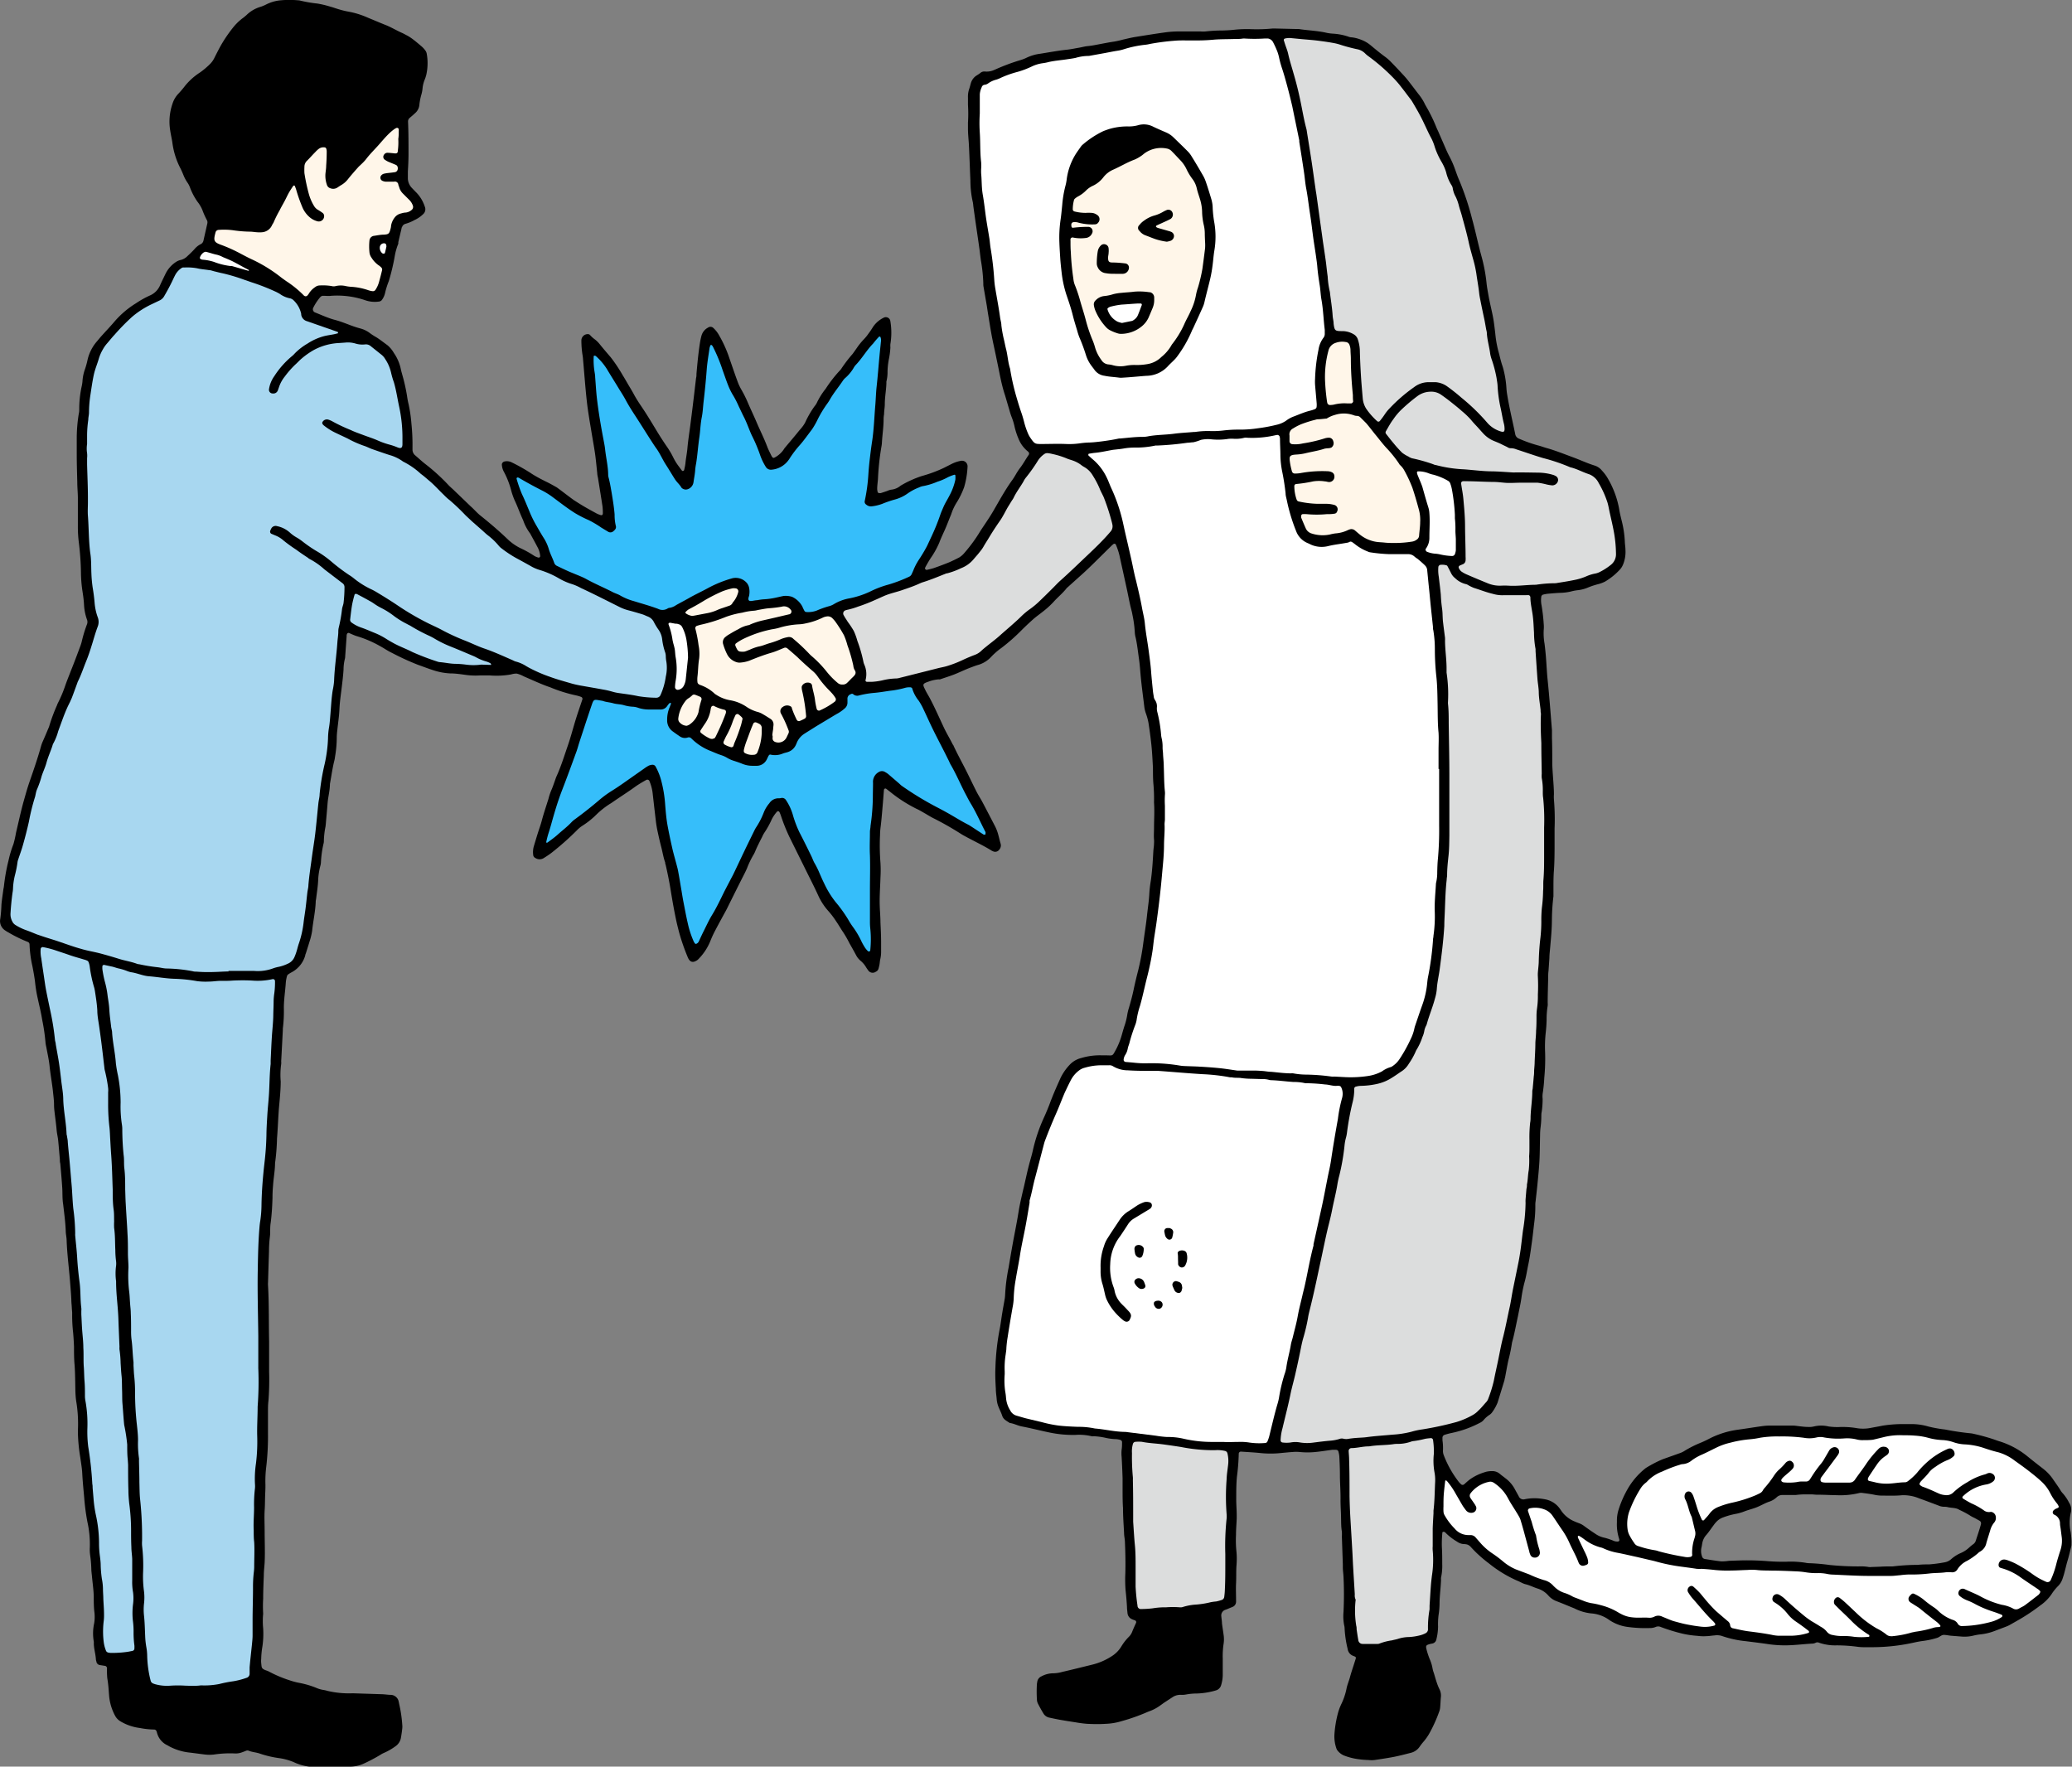
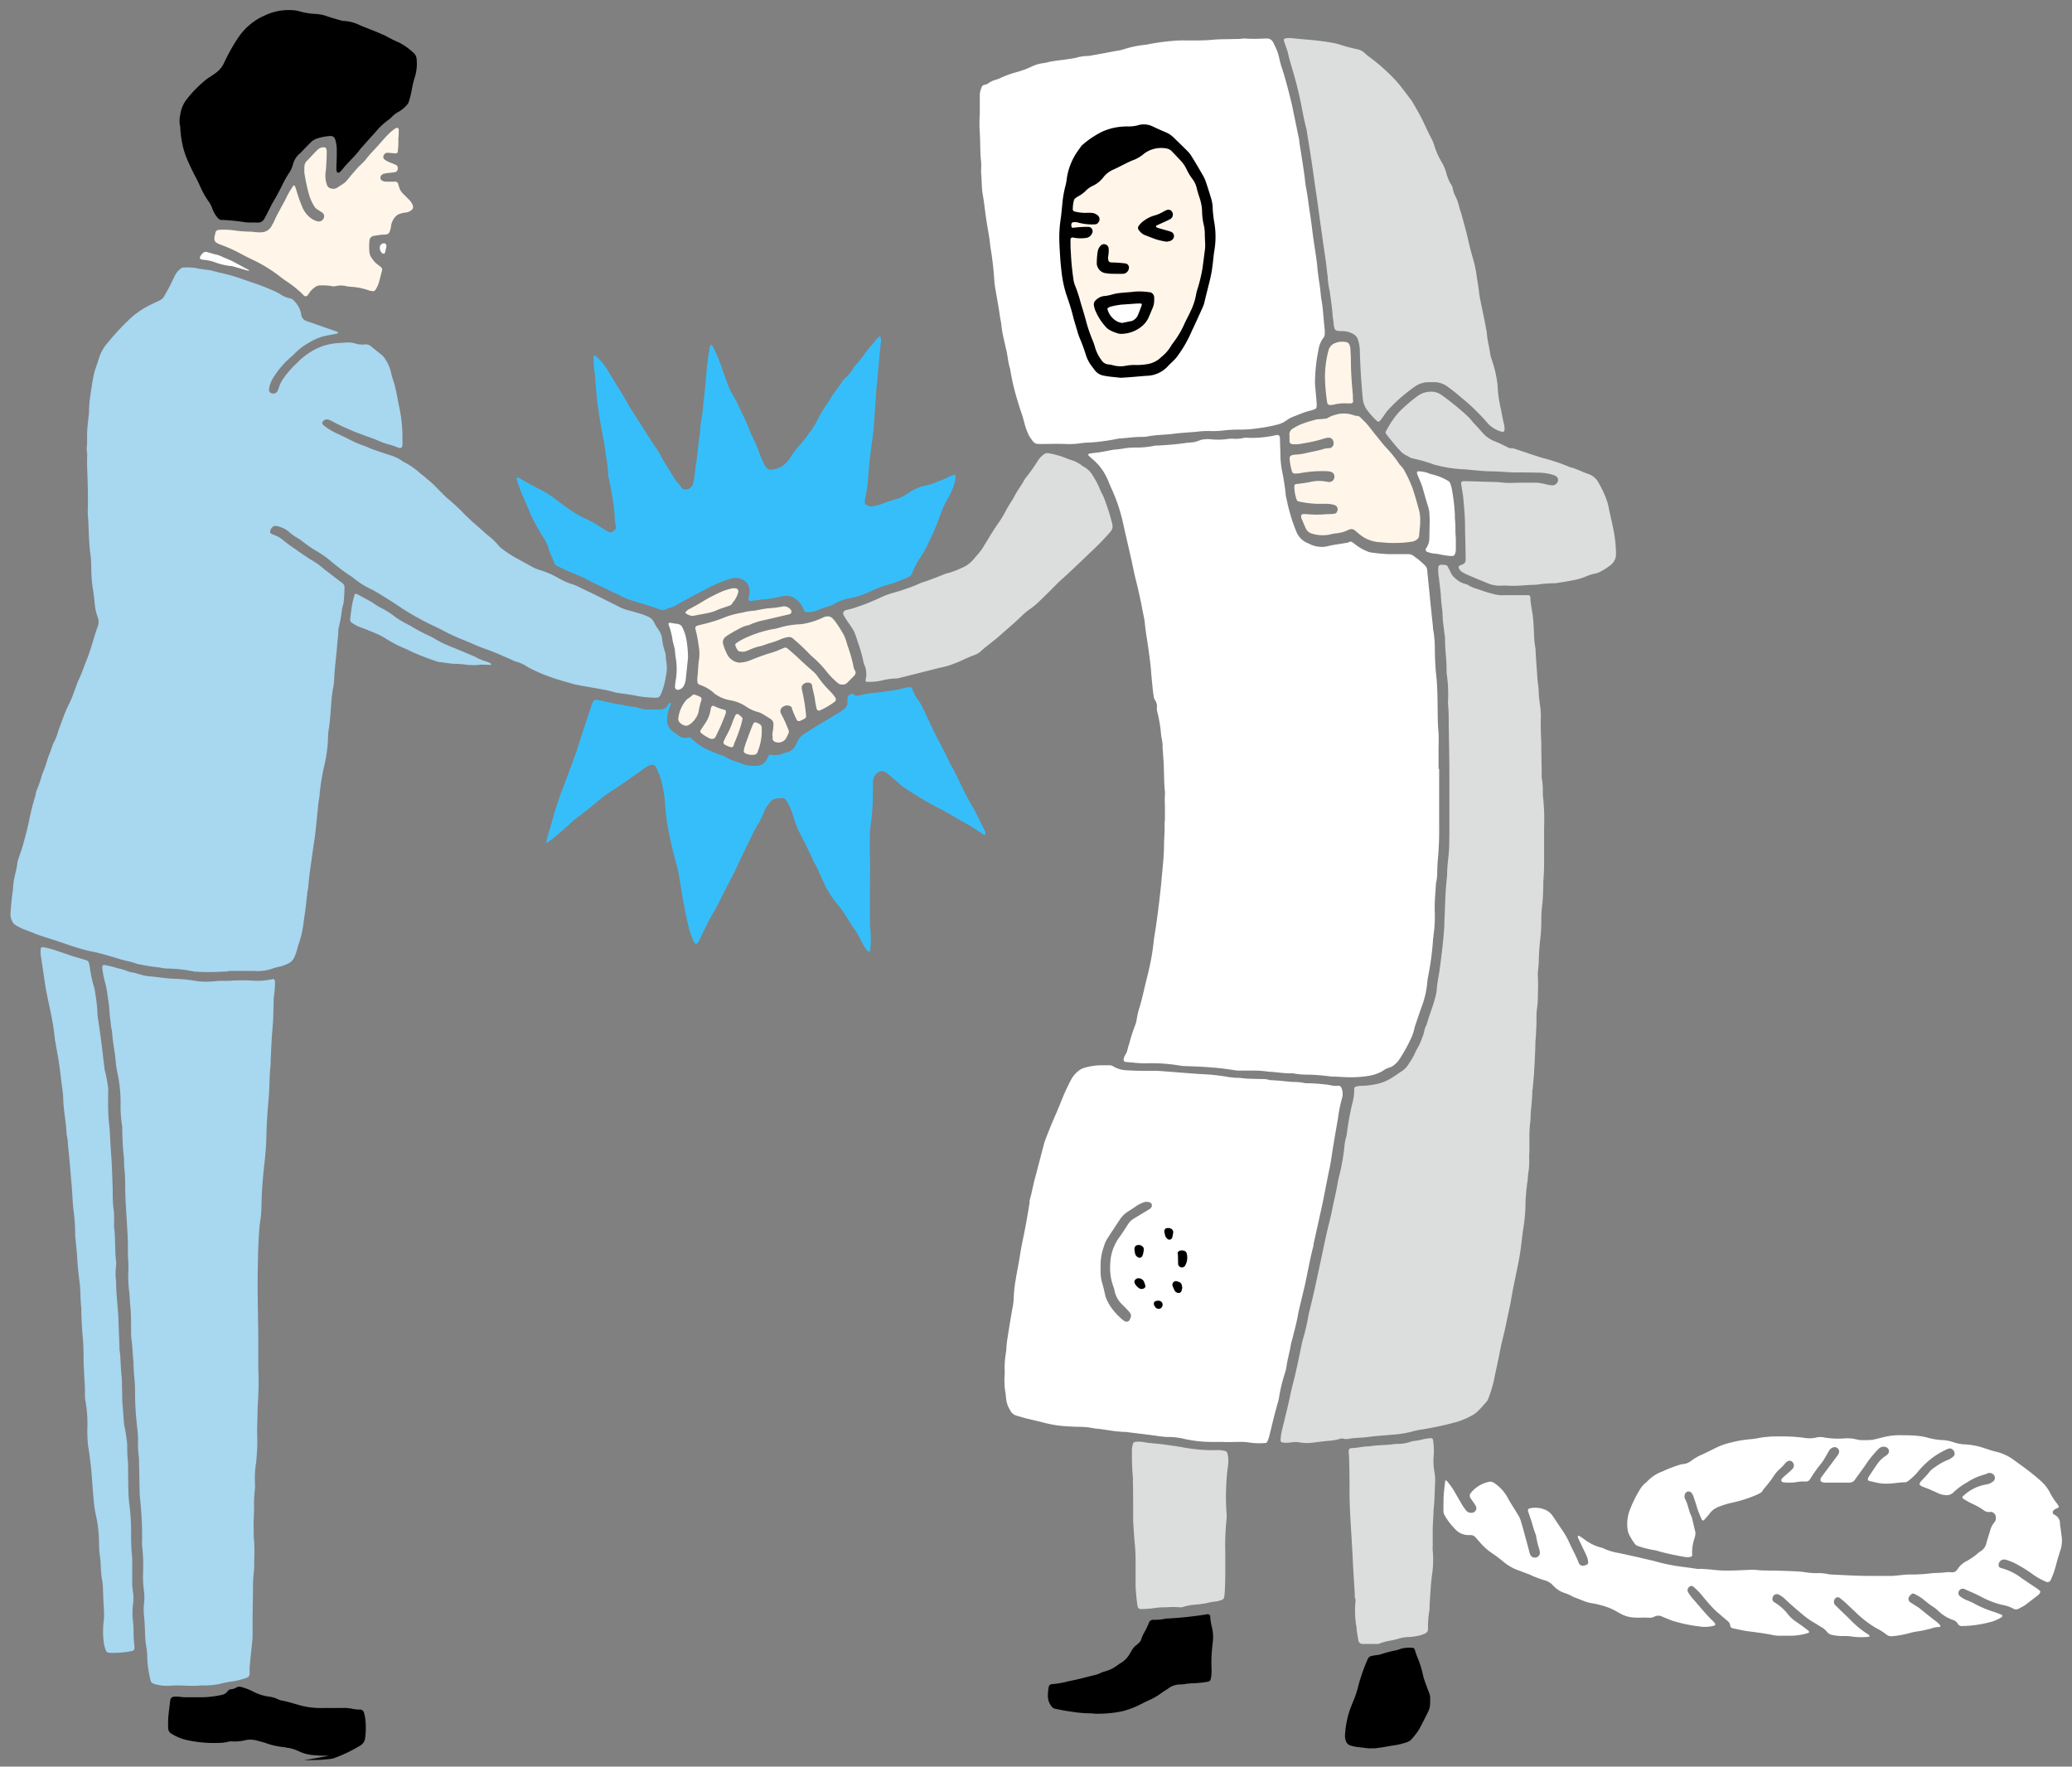
<svg xmlns="http://www.w3.org/2000/svg" viewBox="0 0 348.55 297.18">
  <rect x="0" y="0" width="348.55" height="297.18" fill="#808080" stroke="none" />
  <defs>
    <style>.cls-1{fill:#a8d7f0;}.cls-2{fill:#fff;}.cls-3{fill:#dcdddd;}.cls-4{fill:#36befa;}.cls-5{fill:#fff6e9;}</style>
  </defs>
  <title>アセット 2</title>
  <g id="レイヤー_2" data-name="レイヤー 2">
    <g id="レイヤー_1-2" data-name="レイヤー 1">
-       <path d="M348.33,257.73a7.51,7.51,0,0,1,0-3.2,2.05,2.05,0,0,0-.26-1.73,7.28,7.28,0,0,0-1.06-1.58,2.73,2.73,0,0,1-.43-.58c-.42-.68-.9-1.32-1.36-2a7.87,7.87,0,0,0-1.59-1.62c-.88-.68-1.76-1.37-2.63-2.08a14,14,0,0,0-4.61-2.47c-.35-.1-.68-.23-1-.34a33.66,33.66,0,0,0-3.7-1,45.16,45.16,0,0,1-4.5-.66,22.36,22.36,0,0,1-2.83-.51,10,10,0,0,0-2.6-.4c-.68,0-1.36,0-2,0a21.64,21.64,0,0,0-3.11.27c-.66.14-1.33.25-2,.38a6.58,6.58,0,0,1-2.5,0,14.55,14.55,0,0,0-2.87-.15,10.4,10.4,0,0,1-1.67-.1,5.37,5.37,0,0,0-2.49,0,3.33,3.33,0,0,1-1,.08c-.48,0-1-.07-1.43-.12s-.72-.1-1.08-.11l-3.83,0a9.76,9.76,0,0,0-1.32.09c-1.38.19-2.76.42-4.15.61a14.83,14.83,0,0,0-4.67,1.45c-.49.26-1,.51-1.51.72a18.11,18.11,0,0,0-2.88,1.46,4,4,0,0,1-.76.34l-2.81,1a20.24,20.24,0,0,0-2.66,1.37,2,2,0,0,0-.3.21,12.14,12.14,0,0,0-2.67,3,17.35,17.35,0,0,0-1.78,3.92A6.06,6.06,0,0,0,272,256a7.77,7.77,0,0,0,.36,2.83,1.06,1.06,0,0,1,.05.23.25.25,0,0,1-.2.25,1.55,1.55,0,0,1-.71-.09,11.33,11.33,0,0,0-1.58-.54,4.1,4.1,0,0,1-1.53-.65c-.64-.42-1.26-.85-1.87-1.3a3.41,3.41,0,0,0-.83-.47c-.26-.1-.53-.19-.78-.31a5,5,0,0,1-2.3-1.85,2.43,2.43,0,0,0-.14-.2,3.9,3.9,0,0,0-2.52-1.68c-.32-.06-.63-.11-.95-.14a8.14,8.14,0,0,0-2.51.12.84.84,0,0,1-1-.48c-.22-.42-.47-.84-.69-1.26a5.48,5.48,0,0,0-1.56-1.79c-.31-.25-.64-.48-.94-.74a1.92,1.92,0,0,0-1.34-.46,3.75,3.75,0,0,0-1.29.21,8.61,8.61,0,0,0-2.36,1.15c-.35.26-.67.56-1,.85a.4.4,0,0,1-.54,0l-.33-.34a17.47,17.47,0,0,1-2.58-4.57,1.93,1.93,0,0,1-.12-.83,9.36,9.36,0,0,0-.09-1.67c0-.12,0-.24,0-.36a.52.52,0,0,1,.38-.55,11.28,11.28,0,0,1,1.27-.33,18,18,0,0,0,4.6-1.66,1.85,1.85,0,0,0,.67-.49,4.5,4.5,0,0,1,1-.88,1.73,1.73,0,0,0,.5-.51,7.26,7.26,0,0,0,.86-1.57c.39-1.26.78-2.52,1.16-3.78,0-.15.07-.31.1-.47.18-.94.34-1.89.54-2.82a26.58,26.58,0,0,0,.62-3c.41-1.46.68-3,1-4.45.19-1,.43-2,.58-3.06a22.63,22.63,0,0,1,.51-2.58c.29-1,.43-2,.64-3,.27-1.25.43-2.52.61-3.79.15-1.06.26-2.14.39-3.21a21.66,21.66,0,0,0,.19-3.22,3.91,3.91,0,0,1,.05-.48c.1-.95.22-1.91.31-2.86.13-1.35.27-2.71.34-4.06s.06-2.72.1-4.08a11.38,11.38,0,0,1,.07-1.31,15.34,15.34,0,0,0,.14-1.91c0-.28,0-.56.07-.84a15.43,15.43,0,0,0,.15-2.15,3.92,3.92,0,0,1,0-.84,24.93,24.93,0,0,0,.28-2.74,32.74,32.74,0,0,0,.13-4.43,21.51,21.51,0,0,1,.11-3.11c.08-.72.13-1.43.15-2.15a13.67,13.67,0,0,1,.18-2.39,2.57,2.57,0,0,0,0-.48c0-1.36.05-2.72.08-4.08,0-.44,0-.87.06-1.31l.15-2.16c0-.59.08-1.19.13-1.79.13-1.51.28-3,.29-4.54a34.61,34.61,0,0,1,.26-4.07c0-.4,0-.8,0-1.2,0-1,0-1.92.06-2.88.11-1.35.12-2.71.13-4.07,0-1.07,0-2.15,0-3.23a40.2,40.2,0,0,0-.11-4.91,5.9,5.9,0,0,1,0-.84c0-1-.09-2-.16-3-.05-.72-.1-1.44-.12-2.16,0-1.43,0-2.87-.05-4.31,0-.44,0-.88,0-1.32-.23-2.83-.44-5.66-.73-8.48-.16-1.55-.2-3.11-.36-4.66-.05-.48-.1-1-.16-1.43a10.12,10.12,0,0,1-.14-2.27,5.49,5.49,0,0,0,0-1.07,29.24,29.24,0,0,0-.36-3.09,4.36,4.36,0,0,1-.05-1.44.44.44,0,0,1,.38-.39,5.55,5.55,0,0,1,.71-.13c.67-.06,1.35-.12,2-.15a8.74,8.74,0,0,0,1.9-.23,7.78,7.78,0,0,1,1.17-.22,6.06,6.06,0,0,0,1.73-.46,12.89,12.89,0,0,1,1.59-.53,5.92,5.92,0,0,0,1.24-.45A10.89,10.89,0,0,0,272.32,96a3,3,0,0,0,.77-1.19,5.56,5.56,0,0,0,.34-2.35c0-.44-.09-.88-.1-1.32a17.6,17.6,0,0,0-.53-3.54c-.16-.66-.33-1.32-.43-2a15.71,15.71,0,0,0-2.1-5.44,8,8,0,0,0-.79-1,2.59,2.59,0,0,0-1.28-.86c-1.22-.38-2.38-.93-3.58-1.37-1.5-.55-3-1.16-4.52-1.58-.46-.13-.91-.31-1.37-.42a23.24,23.24,0,0,1-3.16-1.12,1,1,0,0,1-.68-.78c-.45-2.23-1-4.44-1.36-6.69a9.46,9.46,0,0,1-.12-1.07,16.68,16.68,0,0,0-.4-2.72,11.27,11.27,0,0,0-.36-1.26c-.24-.76-.4-1.54-.62-2.31a18.21,18.21,0,0,1-.49-2.83c-.1-.83-.19-1.67-.33-2.49-.22-1.26-.55-2.5-.78-3.75-.13-.75-.28-1.49-.36-2.25a26.52,26.52,0,0,0-.57-3.42c-.17-.78-.41-1.54-.6-2.32-.43-1.7-.8-3.42-1.27-5.11a46.19,46.19,0,0,0-2.2-6.58c-.26-.59-.46-1.2-.68-1.8a16,16,0,0,0-.91-2.08c-.38-.7-.68-1.44-1-2.17s-.61-1.39-.91-2.09c-.12-.25-.24-.5-.34-.76a27.32,27.32,0,0,0-1.51-3.13c-.16-.28-.33-.55-.46-.84a8.32,8.32,0,0,0-1-1.53c-.63-.82-1.25-1.65-1.9-2.47-.35-.43-.74-.84-1.12-1.25-.54-.58-1.09-1.16-1.65-1.73a7.49,7.49,0,0,0-.9-.79c-.84-.61-1.64-1.27-2.44-1.94a5.61,5.61,0,0,0-1.74-1,6,6,0,0,0-1.51-.37,1.63,1.63,0,0,1-.58-.13,9.81,9.81,0,0,0-2.58-.49,7.48,7.48,0,0,1-1-.13c-1.56-.37-3.17-.4-4.75-.65-.15,0-.31,0-.47,0l-3.36-.08c-.2,0-.4,0-.6,0a27.19,27.19,0,0,1-3.83.1,21.24,21.24,0,0,0-2.52.1c-.67.08-1.35.11-2,.13a25,25,0,0,0-2.87.16,5.91,5.91,0,0,1-.84,0c-1.28,0-2.56,0-3.84,0a17.16,17.16,0,0,0-2,.14c-1.74.24-3.47.52-5.21.8-.67.11-1.33.28-2,.43a15.22,15.22,0,0,1-1.52.34c-.83.12-1.65.29-2.47.44-.63.12-1.26.25-1.89.31s-1,.19-1.54.28c-.66.11-1.33.26-2,.33-1.52.16-3,.44-4.5.68a7.41,7.41,0,0,0-2.4.72,6.94,6.94,0,0,1-.9.34,34.48,34.48,0,0,0-4.15,1.54,1.45,1.45,0,0,1-.22.09,3,3,0,0,1-1.63.3,1,1,0,0,0-.77.24c-.22.17-.46.32-.7.47a2.29,2.29,0,0,0-.9,1.24c-.09.3-.16.62-.26.92a4,4,0,0,0-.23,1.53c0,.4,0,.8,0,1.2a23,23,0,0,1,0,3c0,.32,0,.64,0,1,0,.92.11,1.84.16,2.75.1,2,.16,4,.25,6a16.23,16.23,0,0,0,.42,3.68,5.79,5.79,0,0,1,.07.6c.17,1.22.34,2.45.52,3.68s.36,2.45.53,3.67c.09.67.15,1.35.26,2a27,27,0,0,1,.37,3.58c0,.24,0,.48.05.71.18,1.07.37,2.13.55,3.19l.15,1c.21,1.26.4,2.52.63,3.78.2,1.09.45,2.18.68,3.28.19.93.39,1.87.58,2.81.27,1.37.55,2.74,1,4.08.24.8.47,1.61.71,2.41.12.42.24.85.4,1.26a10.22,10.22,0,0,1,.52,1.71,12.25,12.25,0,0,0,.66,2,5.21,5.21,0,0,0,1.28,1.87c.11.11.24.2.35.31a.39.39,0,0,1,.06.54c-.5.72-.91,1.5-1.45,2.2s-.83,1.37-1.29,2c-1.17,1.62-2.13,3.38-3.13,5.1-.38.66-.79,1.3-1.21,1.93s-.67,1-1,1.5A25.5,25.5,0,0,1,162.24,93a3.5,3.5,0,0,1-.89.78c-.57.29-1.14.58-1.73.83-.81.33-1.64.64-2.47.93-.41.14-.84.23-1.26.33-.15,0-.33-.18-.28-.3a1.57,1.57,0,0,1,.09-.23c.31-.55.62-1.11,1-1.66A14.43,14.43,0,0,0,158,91.3c.29-.78.66-1.54,1-2.31s.65-1.63,1-2.45A8.83,8.83,0,0,1,161,84.42a13.46,13.46,0,0,0,1.19-2.48,14.65,14.65,0,0,0,.57-3.42.94.94,0,0,0-1.11-1,5.66,5.66,0,0,0-1.58.53l-1.28.65a22.54,22.54,0,0,1-3.7,1.37,17.64,17.64,0,0,0-3.59,1.63,2.9,2.9,0,0,1-1.64.68,3.32,3.32,0,0,0-.67.23c-.34.11-.68.23-1,.33a.82.82,0,0,1-.35,0,.27.27,0,0,1-.18-.12,2,2,0,0,1-.1-.58c0-.56.09-1.11.13-1.67a43.91,43.91,0,0,1,.59-5.48,4.29,4.29,0,0,0,.08-.71c.08-1.32.29-2.63.28-4a5.71,5.71,0,0,1,.08-.71c0-.56.12-1.12.12-1.67,0-1.21.24-2.39.27-3.59a1.57,1.57,0,0,1,0-.23,6.3,6.3,0,0,0,.19-1.67,12.33,12.33,0,0,1,.26-2.26,13.31,13.31,0,0,0,.22-1.78,4,4,0,0,1,0-.6,11.54,11.54,0,0,0,0-3.8.77.77,0,0,0-1.16-.61,4.54,4.54,0,0,0-1.78,1.56,13.84,13.84,0,0,1-.81,1.19,6.83,6.83,0,0,1-.68.83,11.42,11.42,0,0,0-1.21,1.49c-.23.33-.46.66-.71,1a23.74,23.74,0,0,0-1.89,2.47,1.51,1.51,0,0,1-.22.28,22.14,22.14,0,0,0-2.43,3.12,12,12,0,0,0-1.52,2.44,3.08,3.08,0,0,1-.34.49A15.77,15.77,0,0,0,135.48,71a4.64,4.64,0,0,1-.52.81c-.19.25-.41.49-.61.73-.8,1-1.59,1.91-2.38,2.86A4.14,4.14,0,0,1,130.24,77a.25.25,0,0,1-.31-.09,1.21,1.21,0,0,1-.14-.2c-.26-.54-.54-1.07-.75-1.63-.54-1.42-1.23-2.77-1.82-4.17-.47-1.1-1-2.19-1.46-3.28a19.25,19.25,0,0,0-1-2,8.9,8.9,0,0,1-.75-1.63c-.47-1.27-.9-2.56-1.35-3.85A20.36,20.36,0,0,0,121,56.47a4.85,4.85,0,0,0-1-1.3.69.69,0,0,0-.88-.07A2.21,2.21,0,0,0,118,56.48a11.37,11.37,0,0,0-.27,1.29c-.26,1.69-.42,3.4-.57,5.11,0,.24,0,.48-.07.72-.18,1.54-.36,3.09-.55,4.64-.13,1.11-.28,2.22-.42,3.33-.17,1.31-.38,2.61-.49,3.92-.08.84-.26,1.66-.33,2.49a9.46,9.46,0,0,1-.21,1.06.2.2,0,0,1-.13.16.23.23,0,0,1-.21,0c-.18-.22-.34-.44-.51-.67a9.54,9.54,0,0,1-1-1.61,13.87,13.87,0,0,0-1.1-1.85q-.78-1.14-1.5-2.31c-.66-1.09-1.32-2.19-2-3.26s-1.38-2-2-3.15c-.35-.67-.77-1.31-1.16-2-.24-.41-.48-.83-.73-1.23a25.91,25.91,0,0,0-2-3c-.62-.73-1.25-1.45-1.85-2.2a4.83,4.83,0,0,0-.85-.84,4.51,4.51,0,0,1-.79-.72.48.48,0,0,0-.31-.15,1.07,1.07,0,0,0-1.15,1A15.42,15.42,0,0,0,98,59.77a5.6,5.6,0,0,1,.07.59c.22,2.43.39,4.86.66,7.28.18,1.55.44,3.08.7,4.62.22,1.38.48,2.75.68,4.13.15,1.07.24,2.15.36,3.22,0,.27.08.55.13.83.25,1.57.51,3.15.75,4.73a9.55,9.55,0,0,1,.06,1.2c0,.24-.16.35-.4.27s-.45-.16-.66-.27c-.74-.4-1.47-.8-2.2-1.23-.55-.33-1.09-.67-1.6-1-.91-.65-1.79-1.35-2.68-2a2.75,2.75,0,0,0-.4-.26c-.45-.25-.9-.51-1.37-.74-1-.49-2-1-2.93-1.63A31.09,31.09,0,0,0,86,77.74a1.81,1.81,0,0,0-1.17-.1.56.56,0,0,0-.41.52,2.88,2.88,0,0,0,.37,1.25A14.09,14.09,0,0,1,86,82.54a12.09,12.09,0,0,0,.6,1.69c.28.58.51,1.17.75,1.76s.41,1,.66,1.54a7.82,7.82,0,0,0,1.17,2.21c.44.81.88,1.61,1.31,2.43a3.78,3.78,0,0,1,.38,1.37.25.25,0,0,1-.32.25,2.55,2.55,0,0,1-.66-.27,17.2,17.2,0,0,0-2.41-1.34,8.7,8.7,0,0,1-2.13-1.52c-1.48-1.41-3-2.71-4.62-4-.55-.46-1-1-1.56-1.49l-2.85-2.74c-.29-.28-.6-.53-.87-.82a32.79,32.79,0,0,0-3.9-3.55c-.6-.46-1.16-1-1.73-1.48a1.23,1.23,0,0,1-.43-.95c0-.12,0-.24,0-.36a34.7,34.7,0,0,0-.18-4,24.66,24.66,0,0,0-.46-3.2,15.3,15.3,0,0,1-.29-1.53,30,30,0,0,0-.79-3.5c-.08-.31-.18-.62-.24-.93a7.3,7.3,0,0,0-1.17-2.73,4.87,4.87,0,0,0-1.06-1.29c-.62-.45-1.21-.92-1.85-1.33a11,11,0,0,1-1.11-.71,4.52,4.52,0,0,0-1.6-.79c-.38-.1-.77-.22-1.14-.35-1.06-.37-2.09-.82-3.17-1.1S54.1,53,53,52.56a.57.57,0,0,1-.3-.8A8.6,8.6,0,0,1,53.86,50a.64.64,0,0,1,.53-.24c.43,0,.87.06,1.31,0a14.51,14.51,0,0,1,5.78.76,4.92,4.92,0,0,0,2.25.21.73.73,0,0,0,.58-.37,3.16,3.16,0,0,0,.45-1,13.29,13.29,0,0,1,.64-2.06,34.9,34.9,0,0,0,1-4.18A9.81,9.81,0,0,1,67,41a1.69,1.69,0,0,0,0-.24c.18-.77.36-1.55.55-2.33,0-.07,0-.14.08-.22a.82.82,0,0,1,.58-.56A7,7,0,0,0,69.76,37a5.12,5.12,0,0,0,1.45-1,1.1,1.1,0,0,0,.26-1.21,6.2,6.2,0,0,0-1.39-2.36c-.26-.25-.5-.51-.75-.77a2.4,2.4,0,0,1-.72-1.6c0-.4,0-.8,0-1.2.06-1,.11-2,.11-3,0-1.8,0-3.6-.08-5.4a.78.78,0,0,1,.28-.63c.31-.26.61-.51.9-.79a2.06,2.06,0,0,0,.72-1.34,9.93,9.93,0,0,1,.37-1.88,5.77,5.77,0,0,0,.17-.94,5.16,5.16,0,0,1,.37-1.5,5.74,5.74,0,0,0,.26-.8,8.94,8.94,0,0,0,.07-3.57,1.27,1.27,0,0,0-.25-.54,3.91,3.91,0,0,0-.65-.7c-.58-.49-1.17-1-1.78-1.42a6.07,6.07,0,0,0-.82-.48,7.54,7.54,0,0,0-.75-.38c-.91-.41-1.76-.93-2.7-1.3S62.88,3.38,61.94,3a14.27,14.27,0,0,0-3.42-1.06,13.59,13.59,0,0,1-1.4-.34c-.5-.14-1-.33-1.48-.46A17.43,17.43,0,0,0,53.41.6,22.6,22.6,0,0,1,50.58.12a1.84,1.84,0,0,0-.47-.07,16.3,16.3,0,0,0-2.88,0,6.72,6.72,0,0,0-2.51.73,5.8,5.8,0,0,1-1,.4,5.64,5.64,0,0,0-2.24,1.34,8.43,8.43,0,0,1-.74.6,8.92,8.92,0,0,0-1.46,1.42,24.26,24.26,0,0,0-1.86,2.65c-.47.78-.88,1.61-1.3,2.43a3.83,3.83,0,0,1-.81,1.17,12.78,12.78,0,0,1-1.65,1.39,10.8,10.8,0,0,0-2.5,2.22A16.75,16.75,0,0,1,30,15.77a4.32,4.32,0,0,0-1,1.73,9.17,9.17,0,0,0-.36,4.5c.11.75.3,1.49.39,2.24a13,13,0,0,0,1.38,4.19c.15.32.3.65.44,1a6.44,6.44,0,0,0,.67,1.27,3.53,3.53,0,0,1,.44.84A10.43,10.43,0,0,0,33.27,34a5.79,5.79,0,0,1,.78,1.34A12.55,12.55,0,0,0,34.79,37a.79.79,0,0,1,.09.58l-.66,2.92a.88.88,0,0,1-.53.61,3.27,3.27,0,0,0-1,.83c-.38.41-.78.79-1.19,1.17a2.34,2.34,0,0,1-1.14.63,2.25,2.25,0,0,0-.76.33,5,5,0,0,0-1.79,2.06c-.29.61-.6,1.21-.87,1.83a3.26,3.26,0,0,1-1.73,1.75A15.57,15.57,0,0,0,22.9,51a15.46,15.46,0,0,0-3.56,3c-.75.89-1.56,1.73-2.33,2.59-.24.27-.46.55-.69.82a7.18,7.18,0,0,0-1.63,3.3,12.81,12.81,0,0,1-.39,1.38,7.27,7.27,0,0,0-.43,2.11,6.12,6.12,0,0,1-.11.71,17.67,17.67,0,0,0-.43,4,2.92,2.92,0,0,1-.08.71,25.85,25.85,0,0,0-.34,3.93c0,.68,0,1.36,0,2,0,.28,0,.56,0,.84,0,1.56.05,3.12.09,4.68,0,.87.09,1.75.1,2.63,0,1.6,0,3.2,0,4.79a21.29,21.29,0,0,0,.16,2.76,46,46,0,0,1,.36,5.25,23.05,23.05,0,0,0,.26,3c.11.71.21,1.42.25,2.14a8.74,8.74,0,0,0,.5,2.58,1.08,1.08,0,0,1,0,.81,21.93,21.93,0,0,0-.87,2.86,6.89,6.89,0,0,1-.29.91c-.5,1.35-1,2.69-1.53,4-.31.82-.65,1.63-.94,2.46a21.7,21.7,0,0,1-1.19,2.87,3.39,3.39,0,0,0-.24.55,28.46,28.46,0,0,0-1.29,3.48,2.26,2.26,0,0,1-.13.33c-.32.77-.65,1.55-1,2.33a6.67,6.67,0,0,0-.27.79c-.56,2-1.25,4-1.92,5.92-.38,1.1-.68,2.21-1,3.33-.48,1.73-.85,3.49-1.27,5.24A16.73,16.73,0,0,1,2.26,142a18.68,18.68,0,0,0-.83,2.76A31.76,31.76,0,0,0,.67,149a5.58,5.58,0,0,1-.1.59c-.11.88-.26,1.74-.33,2.62a21.2,21.2,0,0,1-.2,2.39,1.87,1.87,0,0,0,.88,1.95,4.33,4.33,0,0,0,.51.31,22.86,22.86,0,0,0,3.22,1.58.46.46,0,0,1,.32.46,19.63,19.63,0,0,0,.49,3.67c.18.95.36,1.89.46,2.84a22.76,22.76,0,0,0,.44,2.6c.25,1.17.55,2.33.73,3.51a32.31,32.31,0,0,1,.57,3.91,5.89,5.89,0,0,0,.13.71c.19,1.06.44,2.12.55,3.19.15,1.47.43,2.92.58,4.39.07.68.16,1.35.17,2a9.66,9.66,0,0,0,.07,1.2c.12,1.07.28,2.13.37,3.21.05.56.19,1.1.25,1.65.11,1.08.19,2.15.29,3.23,0,.24,0,.47.07.71.12,1.36.24,2.71.33,4.06.06.92,0,1.84.15,2.76.17,1.5.38,3,.44,4.52,0,.52.13,1,.15,1.55.08,2.44.42,4.86.6,7.29.07.92.15,1.83.19,2.75,0,.44.06.88.08,1.32s.07.71.06,1.07a24.83,24.83,0,0,0,.16,3.11c.07.8.12,1.6.15,2.39,0,1,0,2.08.1,3.12.1,1.44.1,2.88.13,4.31a15.83,15.83,0,0,0,.13,1.68,22.89,22.89,0,0,1,.3,4.89c0,.2,0,.4,0,.6a28.79,28.79,0,0,0,.4,4.05c.12.91.29,1.82.33,2.73.07,1.36.21,2.71.33,4.07A36.72,36.72,0,0,0,14.7,256a17.21,17.21,0,0,1,.41,4.29,6.79,6.79,0,0,0,.07,1.43,19.68,19.68,0,0,1,.18,2.15c0,.4.06.8.1,1.2.1,1.15.28,2.3.31,3.46,0,.91,0,1.84.12,2.75a6.7,6.7,0,0,1-.05,1.79,8,8,0,0,0-.06,3.09,1,1,0,0,1,0,.24c0,.92.3,1.81.35,2.73a1.47,1.47,0,0,0,.08.35.69.69,0,0,0,.62.62l.83.13a.41.41,0,0,1,.34.43,13.2,13.2,0,0,0,.05,1.67c.18,1,.23,2,.31,3a8.61,8.61,0,0,0,1,3.29,2.39,2.39,0,0,0,.9.94,8.33,8.33,0,0,0,3.26,1.12,13.54,13.54,0,0,0,2.37.26.43.43,0,0,1,.23.05.36.36,0,0,1,.17.15,2.3,2.3,0,0,1,.12.34,3.19,3.19,0,0,0,1.79,2.13l.31.18a9.33,9.33,0,0,0,3.16,1c1,.11,1.91.25,2.86.36a6.85,6.85,0,0,0,1.43,0,18.28,18.28,0,0,1,3.47-.19,3,3,0,0,0,1.29-.19c.23-.08.45-.16.67-.26a.65.65,0,0,1,.47,0c.59.25,1.25.26,1.85.48a17.65,17.65,0,0,0,3.38.78,10.12,10.12,0,0,1,2.29.64,8.56,8.56,0,0,0,4,.83,5.77,5.77,0,0,1,.72,0c1.6.08,3.2,0,4.8-.06a5.55,5.55,0,0,0,2.21-.47A27.94,27.94,0,0,0,64,295.19a3.29,3.29,0,0,1,.52-.29,10.12,10.12,0,0,0,2-1.14,2.18,2.18,0,0,0,.93-1.47c.09-.51.16-1,.22-1.54a3,3,0,0,0,0-.6,22.54,22.54,0,0,0-.53-3.55A3.73,3.73,0,0,0,67,286a1.41,1.41,0,0,0-1.19-.89c-.52,0-1-.09-1.55-.11l-4.68-.15a3.85,3.85,0,0,0-.48,0,15.64,15.64,0,0,1-4-.41,5.47,5.47,0,0,0-.7-.16,4.59,4.59,0,0,1-1.15-.33,14.93,14.93,0,0,0-2.86-.85,11.61,11.61,0,0,1-1.73-.46,20.77,20.77,0,0,1-3.3-1.39,3,3,0,0,0-.55-.24c-.9-.32-.78-.52-.87-1.24a3.47,3.47,0,0,1,0-.72,13.81,13.81,0,0,1,.19-2,14.65,14.65,0,0,0,.14-3.1,13.05,13.05,0,0,1,0-2.5,21.19,21.19,0,0,1,0-2.52c0-1.32.06-2.63.11-3.95,0-.72.1-1.44.14-2.16.08-1.71,0-3.43,0-5.15,0-1.2-.07-2.4,0-3.6.05-.71.05-1.43.07-2.15s.07-1.44.06-2.16a19.63,19.63,0,0,1,.12-2.87,44.07,44.07,0,0,0,.31-5.74c0-1.24,0-2.48,0-3.72,0-.59,0-1.19.08-1.79a47.34,47.34,0,0,0,.11-4.91c0-1.32,0-2.64,0-4h0c0-.36,0-.72,0-1.08-.07-3.11,0-6.23-.18-9.35a4,4,0,0,1,0-.6c.05-1.71.1-3.43.16-5.15a21,21,0,0,1,.15-2.51,5.81,5.81,0,0,0,.05-.72c0-.56,0-1.12.09-1.67.18-1.39.26-2.79.3-4.18q0-1,.09-2c.08-1.28.33-2.54.34-3.82a36.41,36.41,0,0,0,.33-4.18c.15-1.75.19-3.51.34-5.26.13-1.43.28-2.86.28-4.3A13.16,13.16,0,0,1,47.3,179a2.54,2.54,0,0,0,0-.48c.1-1.75.19-3.51.28-5.27a1.79,1.79,0,0,1,0-.23,23.79,23.79,0,0,0,.17-3.47c0-1.45.24-2.87.33-4.3a6.39,6.39,0,0,1,.2-1.06.51.51,0,0,1,.2-.28,4.72,4.72,0,0,1,.61-.37,4.63,4.63,0,0,0,2.26-2.83c0-.15.1-.3.14-.46.19-.61.39-1.21.57-1.83a11,11,0,0,0,.45-1.86c.17-1.63.54-3.23.6-4.87,0-.2.06-.4.08-.6.12-1,.29-2,.33-3a11.21,11.21,0,0,1,.35-2.37,2.85,2.85,0,0,0,.12-.71,17.84,17.84,0,0,1,.43-3.08,1.48,1.48,0,0,0,.06-.47,13.56,13.56,0,0,1,.27-2.38c.05-.31.07-.63.1-1,.09-1,.18-2,.26-3s.36-2,.39-3.08c0,0,0-.08,0-.12.25-1.33.42-2.68.76-4a5.58,5.58,0,0,0,.1-.59,19.28,19.28,0,0,0,.29-3.22,11.38,11.38,0,0,1,.1-1.31c.12-1.16.3-2.3.35-3.46s.2-2.15.33-3.22.29-2.29.36-3.45a7.61,7.61,0,0,1,.22-1.78,1.84,1.84,0,0,0,.06-.47l.24-3.35c0-.12,0-.24.05-.35a.29.29,0,0,1,.37-.2,11.51,11.51,0,0,0,1.21.51,18.69,18.69,0,0,1,4,1.7c.67.36,1.29.81,2,1.14a43.88,43.88,0,0,0,4.36,2c.83.29,1.65.61,2.48.88a10.87,10.87,0,0,0,2.93.57c.88,0,1.76.13,2.63.25a12,12,0,0,0,2.39.09c.56,0,1.11,0,1.67,0a13.84,13.84,0,0,0,3.58-.17,3.15,3.15,0,0,1,.94-.14,4.72,4.72,0,0,1,1,.37l.33.16c1.43.61,2.83,1.28,4.31,1.78A24.92,24.92,0,0,0,97,117a5.7,5.7,0,0,1,.8.25.35.35,0,0,1,.17.4c-.35,1.06-.73,2.12-1.06,3.19-.48,1.52-.87,3.07-1.39,4.58-.6,1.73-1.14,3.5-1.9,5.17-.13.29-.22.6-.33.9s-.29.83-.46,1.24a9.52,9.52,0,0,0-.55,1.58c-.07.27-.17.53-.25.8-.3.95-.62,1.9-.87,2.86-.14.54-.32,1.07-.5,1.6-.3.91-.57,1.83-.85,2.75a3.64,3.64,0,0,0-.11,1.54.6.6,0,0,0,.34.46,1.3,1.3,0,0,0,1.47,0c.44-.28.88-.56,1.29-.88a46.56,46.56,0,0,0,4.21-3.73,5.45,5.45,0,0,1,1-.83,13.41,13.41,0,0,0,2.25-1.79,14,14,0,0,1,2.34-1.86c.14-.08.27-.17.4-.26,1-.69,2.06-1.38,3.08-2.08.43-.29.84-.61,1.28-.89s.88-.54,1.34-.79a.38.38,0,0,1,.57.24,7.37,7.37,0,0,1,.52,2c.18,1.59.36,3.18.55,4.76a17.9,17.9,0,0,0,.31,1.78c.18.86.38,1.71.6,2.56s.35,1.72.65,2.55c0,.11,0,.23.07.35.32,1.4.61,2.81.84,4.23.29,1.81.61,3.62,1,5.42.14.62.3,1.24.46,1.85a35.6,35.6,0,0,0,1.42,4.07c.32.78.79,1,1.5.56a1.18,1.18,0,0,0,.28-.22,9.22,9.22,0,0,0,2-3,18.16,18.16,0,0,1,.85-1.85c.59-1.13,1.21-2.25,1.82-3.37.15-.28.29-.57.43-.86.75-1.5,1.49-3,2.25-4.5.29-.57.59-1.13.84-1.72a15.23,15.23,0,0,1,1.15-2.37,4.8,4.8,0,0,0,.3-.65c.13-.29.26-.59.4-.87.23-.47.46-.93.7-1.39a4.83,4.83,0,0,1,.33-.64,14.8,14.8,0,0,0,1.28-2.3,5.9,5.9,0,0,1,.87-1.28c.15-.18.35-.13.46.11s.15.37.22.56a30.9,30.9,0,0,0,1.42,3.55l2.66,5.37c.72,1.47,1.48,2.93,2.16,4.42a10.26,10.26,0,0,0,1.75,2.7,14.37,14.37,0,0,1,1.3,1.72c.43.62.8,1.29,1.23,1.91a19.27,19.27,0,0,1,1,1.76c.37.66.75,1.32,1.11,2a3.14,3.14,0,0,0,.81,1,4.18,4.18,0,0,1,.91,1.1,3.6,3.6,0,0,0,.28.4.91.91,0,0,0,1.35.29.76.76,0,0,0,.44-.53c.06-.23.12-.46.16-.69s.06-.56.12-.83a5.75,5.75,0,0,0,.15-1.43c0-.48,0-1,0-1.44,0-1.12-.06-2.24-.11-3.35,0-.92-.09-1.84-.12-2.76-.06-1.6.08-3.19.12-4.79a21,21,0,0,0,0-2.51,36.42,36.42,0,0,1-.07-4.67c0-.48.05-1,.11-1.44.14-1.15.23-2.3.33-3.46.08-.87.14-1.75.21-2.62,0-.25.23-.36.4-.23l.57.44a23.91,23.91,0,0,0,4.52,2.92c.51.23,1,.53,1.47.8s1,.61,1.57.88q2.3,1.17,4.47,2.56c.17.11.34.2.52.3,1.53.85,3.14,1.58,4.63,2.51l.22.1a.84.84,0,0,0,1.05-.3,1.06,1.06,0,0,0,.21-1c-.17-.57-.29-1.16-.46-1.73a7.24,7.24,0,0,0-.44-1.12q-1.07-2.07-2.16-4.14c-.32-.6-.7-1.17-1-1.77-.65-1.28-1.26-2.59-1.91-3.86s-1.35-2.55-1.95-3.85c0-.08-.09-.14-.13-.21-.46-.93-1-1.81-1.45-2.75-.8-1.7-1.55-3.42-2.43-5.08-.25-.46-.53-.89-.75-1.36-.41-.86-.55-1,.51-1.36a6.26,6.26,0,0,1,1.75-.4,1,1,0,0,0,.24,0c.75-.26,1.52-.5,2.26-.78.9-.34,1.75-.77,2.65-1.12.45-.17.89-.34,1.35-.49a4.79,4.79,0,0,0,2.33-1.39,11.64,11.64,0,0,1,1.71-1.49,31.47,31.47,0,0,0,3.41-3c.65-.65,1.32-1.28,2-1.88.51-.45,1.07-.83,1.6-1.26a14.21,14.21,0,0,0,1.77-1.61c.72-.81,1.57-1.48,2.23-2.34a.34.34,0,0,1,.09-.08l2.76-2.48c.62-.57,1.22-1.15,1.82-1.74l2.9-2.86c.08-.08.18-.15.27-.23a.27.27,0,0,1,.41.07,11.33,11.33,0,0,1,.61,1.81c.39,1.8.79,3.59,1.18,5.39.22,1,.41,2,.63,3,.12.54.29,1.08.38,1.63a19.51,19.51,0,0,1,.4,3,4,4,0,0,0,.14.83c.27,1.21.39,2.44.57,3.66.14,1,.19,1.91.28,2.86.16,1.67.39,3.34.59,5a5.34,5.34,0,0,0,.26,1.17,9.85,9.85,0,0,1,.45,1.61c.2,1.26.37,2.53.5,3.79s.19,2.55.26,3.83c0,.92,0,1.84.08,2.76a27.33,27.33,0,0,1,.1,2.86,1.94,1.94,0,0,0,0,.24c.1,1.4,0,2.8,0,4.2,0,.67-.06,1.35,0,2a3.82,3.82,0,0,1,0,.59c0,.48-.1,1-.12,1.43-.09,1.64-.19,3.27-.42,4.9a19.31,19.31,0,0,0-.25,2.13c-.06,1.24-.26,2.47-.39,3.7-.17,1.59-.43,3.16-.64,4.75a40.41,40.41,0,0,1-.84,4.47c-.28,1.08-.54,2.17-.77,3.26s-.48,2-.77,3a8.11,8.11,0,0,0-.31,1.27,10.78,10.78,0,0,1-.47,1.86c-.15.46-.28.92-.41,1.38a12.49,12.49,0,0,1-1,2.55c-.67,1.22-.47,1-1.74,1-.2,0-.4,0-.6,0a10.9,10.9,0,0,0-3.55.46,3.94,3.94,0,0,0-1.93,1.15,8.71,8.71,0,0,0-1.5,2.16c-.61,1.35-1.21,2.7-1.73,4.08-.33.9-.7,1.79-1.1,2.66a27.86,27.86,0,0,0-1.86,5.55c-.13.59-.3,1.16-.46,1.74-.39,1.38-.68,2.79-1,4.19-.08.34-.17.69-.24,1-.17.74-.34,1.48-.49,2.23s-.28,1.65-.43,2.47c-.24,1.34-.51,2.67-.75,4s-.47,2.67-.69,4a30.07,30.07,0,0,0-.59,4.63,5.87,5.87,0,0,1-.1.83c-.12.71-.26,1.41-.37,2.12-.17,1-.29,2.06-.5,3.08a40.12,40.12,0,0,0-.66,6.19c-.06,1.19,0,2.39.07,3.59,0,.6.11,1.19.15,1.79a4.57,4.57,0,0,0,.16.82c.2.65.55,1.24.76,1.89s.78.87,1.26,1.21c.72.09,1.35.46,2.07.59,1.53.29,3,.68,4.56,1a19.28,19.28,0,0,0,4.41.42,9,9,0,0,1,2.74.22,1,1,0,0,0,.35,0,11.41,11.41,0,0,1,2,.27,8.84,8.84,0,0,0,1.77.22,3.54,3.54,0,0,1,.71.13.42.42,0,0,1,.29.34c0,.44,0,.88-.07,1.31a6,6,0,0,0,0,1.2c.07,1.19.12,2.39.16,3.59,0,.64,0,1.28,0,1.92,0,1,0,2.07.07,3.11,0,1.4.11,2.79.18,4.19,0,.48.12.95.14,1.43.08,1.79.12,3.59.07,5.39a22.85,22.85,0,0,0,.05,2.87c.1.92.18,1.83.23,2.75,0,.36.06.71.09,1.07a1.23,1.23,0,0,0,.66.95,3.71,3.71,0,0,0,.55.22.32.32,0,0,1,.21.47c-.21.47-.43.94-.62,1.42a2.45,2.45,0,0,1-.58.9,8.41,8.41,0,0,0-1.25,1.6,5,5,0,0,1-1.68,1.69,10.59,10.59,0,0,1-3.28,1.4c-1.67.41-3.34.83-5,1.21a5.61,5.61,0,0,1-1.53.23,4.17,4.17,0,0,0-1.95.51,1.17,1.17,0,0,0-.71.91l-.06.35a21.14,21.14,0,0,0,0,2.64,1.67,1.67,0,0,0,.17.69c.29.57.6,1.13.93,1.67a1.49,1.49,0,0,0,1,.69c.59.13,1.17.25,1.76.36.87.15,1.73.29,2.6.42a19.93,19.93,0,0,0,2,.26c1,.05,2.08.07,3.12,0a10.39,10.39,0,0,0,2.7-.46A31.82,31.82,0,0,0,193,288l.22-.09a7.28,7.28,0,0,0,2-1.05c.23-.16.45-.33.69-.49l1.3-.85a2.39,2.39,0,0,1,1.35-.42,3.74,3.74,0,0,0,1-.06,9.85,9.85,0,0,1,1.79-.16,12.74,12.74,0,0,0,3.19-.52,1.27,1.27,0,0,0,.88-.9,6,6,0,0,0,.27-1.89c0-.84,0-1.68,0-2.52a14.15,14.15,0,0,1,.14-2.51,5,5,0,0,0,0-1.55c-.08-.63-.19-1.26-.27-1.9,0-.39-.08-.79-.11-1.19a1,1,0,0,1,.7-1.11c.31-.1.6-.24.89-.36a3.24,3.24,0,0,0,.33-.13.94.94,0,0,0,.56-.86,1.93,1.93,0,0,0,0-.24c0-1-.05-1.91,0-2.87s0-2,.07-3a13.26,13.26,0,0,0,0-2.27,18.32,18.32,0,0,1-.08-2.87c0-.92.08-1.84.12-2.75,0-.16,0-.32,0-.48,0-1-.09-1.92-.08-2.88,0-1.24,0-2.47.12-3.71a34.9,34.9,0,0,0,.3-3.82.36.36,0,0,1,.39-.36c1.12.08,2.24.13,3.35.25a16.6,16.6,0,0,0,3.23,0c.72-.07,1.43-.14,2.15-.19a6.49,6.49,0,0,1,1.08,0,13.31,13.31,0,0,0,2.75,0c.91-.09,1.82-.24,2.73-.36a5.77,5.77,0,0,1,.72,0,.39.39,0,0,1,.36.26,4.94,4.94,0,0,1,.16.82c.05,1,.1,2.08.1,3.12,0,1.43.13,2.87.1,4.3,0,.92.07,1.84.09,2.76s0,1.68.14,2.51a7.87,7.87,0,0,1,0,.84c.05,1.56.11,3.11.16,4.67,0,.16,0,.32,0,.48,0,.51.08,1,.11,1.55.1,2,.1,4,0,6a7.87,7.87,0,0,0,.13,2.27,2,2,0,0,1,.06.48,18.22,18.22,0,0,0,.51,3.43,1.44,1.44,0,0,0,.91,1.16c.54.21.55.2.36.77-.31,1-.63,1.89-.89,2.86-.18.65-.46,1.28-.58,1.94a10.8,10.8,0,0,1-.89,2.6,9,9,0,0,0-.57,1.58,18.92,18.92,0,0,0-.56,3.42,6.1,6.1,0,0,0,.31,2.36,1.2,1.2,0,0,0,.22.42,2.8,2.8,0,0,0,1,.79,10.6,10.6,0,0,0,2.66.67c.51.07,1,.1,1.55.12a4.39,4.39,0,0,0,1,0c1.1-.16,2.21-.33,3.31-.54.94-.19,1.87-.43,2.79-.67a2.5,2.5,0,0,0,1.47-1,9.68,9.68,0,0,1,.74-.95,8.88,8.88,0,0,0,.95-1.38,24.69,24.69,0,0,0,1.66-3.71,2.71,2.71,0,0,0,.13-.7c.05-.56.06-1.12.12-1.68a2.33,2.33,0,0,0-.24-1.27,8.89,8.89,0,0,1-.45-1.11c-.18-.53-.33-1.07-.49-1.6a4.66,4.66,0,0,1-.23-.81,6.81,6.81,0,0,0-.49-1.59,12.84,12.84,0,0,1-.52-1.59c-.16-.64-.08-.73.59-.92l.35-.07a.86.86,0,0,0,.72-.72,9.5,9.5,0,0,0,.28-2.13,12.16,12.16,0,0,1,.08-1.91,13.69,13.69,0,0,0,.17-1.91c0-1.36.21-2.71.25-4.07a2,2,0,0,1,0-.35,9.14,9.14,0,0,0,.2-2.27c0-1,0-1.92-.06-2.87a19.23,19.23,0,0,1,.07-2.28c0-.12,0-.27.17-.29a.38.38,0,0,1,.31.09,9.54,9.54,0,0,0,2,1.56,2.15,2.15,0,0,0,1.11.41,2.61,2.61,0,0,1,.48.05,1.16,1.16,0,0,1,.43.18,1.52,1.52,0,0,1,.35.32,21.65,21.65,0,0,0,3,2.71,21,21,0,0,0,4.8,2.92c.22.08.43.2.65.3a3.39,3.39,0,0,0,.66.27c.71.16,1.35.5,2,.71a4,4,0,0,1,1.89,1.21,3.37,3.37,0,0,0,1.37.94c1,.38,2,.81,3,1.21a8,8,0,0,0,3,.86,5.86,5.86,0,0,1,2.88,1.1,7.14,7.14,0,0,0,3,1.15,22.24,22.24,0,0,0,3.82.2,2.49,2.49,0,0,0,.94-.17,1.1,1.1,0,0,1,.92,0,30.92,30.92,0,0,0,3.66,1.12,16.07,16.07,0,0,0,2.49.36,7.31,7.31,0,0,0,1.55.05c.44,0,.88-.1,1.31-.12a2.8,2.8,0,0,1,1.19.07,17.39,17.39,0,0,0,4.09.9c1.34.17,2.69.33,4,.53a21,21,0,0,0,2.51.17c1.6,0,3.18-.22,4.78-.3a1.3,1.3,0,0,0,.45-.14.69.69,0,0,1,.58,0,8.26,8.26,0,0,0,2.95.44,27,27,0,0,1,3.59.25,7.46,7.46,0,0,0,.95.06c.52,0,1,0,1.56,0a32.41,32.41,0,0,0,7-.8c.47-.1.93-.19,1.41-.25a13.75,13.75,0,0,0,2.45-.54c.38-.13.67-.49,1.09-.48s.78.1,1.18.14l1.91.15a6.35,6.35,0,0,0,1.79-.15,9.42,9.42,0,0,1,1.29-.23,9.32,9.32,0,0,0,2.33-.56l2-.76a4.85,4.85,0,0,0,.65-.31l1.46-.83a33,33,0,0,0,3.59-2.4,7.39,7.39,0,0,0,1.86-1.84,8.52,8.52,0,0,1,1.2-1.49,3.15,3.15,0,0,0,.71-1.23c.35-1,.53-2,.83-3,.22-.73.39-1.47.57-2.21a1.66,1.66,0,0,0,.08-.58C348.49,259,348.41,258.37,348.33,257.73Zm-15.14-1.16c-.25.88-.55,1.75-.83,2.62a1.09,1.09,0,0,1-.42.57,8.34,8.34,0,0,0-.65.53,4.93,4.93,0,0,1-1.38.93,6,6,0,0,0-1.71,1.08,2.14,2.14,0,0,1-1.07.51,23,23,0,0,1-2.61.35c-.56,0-1.12,0-1.95.08a35.35,35.35,0,0,0-4.15.26c-.71,0-1.43,0-2.15.05l-1.44.05a1.84,1.84,0,0,1-.47,0,7.85,7.85,0,0,0-1.67-.1,47.34,47.34,0,0,1-4.91-.24,33.22,33.22,0,0,0-3.45-.3,2.88,2.88,0,0,1-.59-.07,15.88,15.88,0,0,0-3.23-.18,31.68,31.68,0,0,1-3.23-.1,43.61,43.61,0,0,0-4.43-.12l-2,.07a8.32,8.32,0,0,1-1.31.09c-.91-.09-1.82-.25-2.72-.39a.6.6,0,0,1-.51-.45,2.66,2.66,0,0,1-.08-1.53c.06-.23.08-.47.13-.71a2.84,2.84,0,0,1,.6-1.28c.5-.56.91-1.2,1.37-1.81a4.22,4.22,0,0,1,.38-.46,2.87,2.87,0,0,1,1.07-.73,12.55,12.55,0,0,1,2.07-.6,8.39,8.39,0,0,0,1.61-.45c.7-.27,1.45-.44,2.15-.73s1.35-.69,2.07-.92a3.28,3.28,0,0,0,1.22-.75,1.38,1.38,0,0,1,1-.35c.72,0,1.43,0,2.15,0a13.29,13.29,0,0,1,1.54-.11c.36,0,.72,0,1.08,0s.8.08,1.19.06c1.05,0,2.08.07,3.12.08a13.52,13.52,0,0,0,3.8-.37,1.41,1.41,0,0,1,.58,0c.64.08,1.27.16,1.9.29a6.32,6.32,0,0,0,1.3.15c1.12,0,2.23.05,3.35-.06a6.79,6.79,0,0,1,2.92.52c1.09.39,2.17.8,3.26,1.21a2.47,2.47,0,0,0,.92.21,2.39,2.39,0,0,1,.6.05c.65.18,1.37.06,2,.47a16,16,0,0,1,1.69.89,4.86,4.86,0,0,0,.84.46l.83.46C333.28,256,333.3,256.2,333.19,256.57Z" />
      <path class="cls-1" d="M38.44,163.42c-.84,0-1.67.08-2.51.09a25.17,25.17,0,0,1-2.88-.06c-.2,0-.4,0-.59-.06a25.2,25.2,0,0,0-4.41-.47c-.52,0-1-.15-1.54-.21a28.87,28.87,0,0,1-3.07-.5,2,2,0,0,1-.35-.06c-1-.38-2-.52-3-.83s-1.91-.58-2.87-.84c-.61-.17-1.24-.31-1.86-.44s-1.17-.26-1.74-.43c-1.31-.36-2.58-.84-3.87-1.27-.94-.32-1.91-.59-2.85-.92l-.68-.23c-.63-.25-1.25-.52-1.89-.74a9.13,9.13,0,0,1-1.72-.84,1.44,1.44,0,0,1-.55-.62,2.52,2.52,0,0,1-.29-1.38c.07-1.15.18-2.31.34-3.45a4.41,4.41,0,0,0,.08-.72,11.14,11.14,0,0,1,.36-2.36,17.22,17.22,0,0,0,.39-2,2.36,2.36,0,0,1,.15-.58c.26-.8.56-1.58.78-2.39.37-1.3.71-2.62,1-3.93a35.41,35.41,0,0,1,1-4.05c.07-.19.09-.39.14-.58a3.78,3.78,0,0,1,.19-.7A16.27,16.27,0,0,0,7,130.58c.24-.76.6-1.48.81-2.25.27-1,.68-1.88,1-2.84A1.7,1.7,0,0,1,9,125a9.05,9.05,0,0,0,.79-2c.53-1.42,1-2.85,1.65-4.24l.37-.75c.11-.26.24-.51.33-.77.3-.78.58-1.57.87-2.36a2,2,0,0,1,.08-.22c.56-1.11.94-2.29,1.41-3.44s.78-2.18,1.12-3.28c.25-.84.5-1.69.81-2.51a2.19,2.19,0,0,0,0-1.63,9.3,9.3,0,0,1-.52-2.46c-.07-.83-.18-1.66-.32-2.49a21.51,21.51,0,0,1-.21-2.27c-.06-1.19,0-2.4-.2-3.58-.27-2.07-.23-4.15-.39-6.22-.06-.76,0-1.52,0-2.28,0-.24,0-.48,0-.72,0-1.87-.09-3.75-.14-5.63,0-.36,0-.72,0-1.08a3.79,3.79,0,0,0,0-.83,5,5,0,0,1,0-1.55c0-.52,0-1,0-1.55a19,19,0,0,1,.2-2.51c0-.4.11-.8.12-1.19a19.88,19.88,0,0,1,.24-3c.18-1.18.34-2.37.6-3.53.21-.9.58-1.75.83-2.63a7,7,0,0,1,.68-1.53,5.54,5.54,0,0,1,.71-1c.42-.48.82-1,1.25-1.45a35.94,35.94,0,0,1,2.94-3,14.89,14.89,0,0,1,3.2-2.08l1.41-.67a1.73,1.73,0,0,0,.78-.71c.54-.93,1.06-1.88,1.51-2.86.12-.26.24-.5.37-.75a3.23,3.23,0,0,1,1.15-1.2A.78.78,0,0,1,31,45a9.15,9.15,0,0,1,2.15.13c.65.16,1.34.2,2,.31.31,0,.62.14.93.21.47.11.93.24,1.4.33a30.83,30.83,0,0,1,3.66,1.1c.38.12.75.26,1.13.39A36.34,36.34,0,0,1,46.22,49a7.62,7.62,0,0,1,.85.44,4.29,4.29,0,0,0,1.74.75,1.27,1.27,0,0,1,.61.36,4.41,4.41,0,0,1,1.25,2.27s0,.08,0,.12a1.34,1.34,0,0,0,1,1.1l5.1,1.78a.2.2,0,0,1,.09.07.17.17,0,0,1,0,.1s0,.08-.06.09l-.58.14c-.54.11-1.1.18-1.64.31a9.52,9.52,0,0,0-2.84,1.26,10.09,10.09,0,0,0-2.17,1.68,3.41,3.41,0,0,1-.43.42,14.74,14.74,0,0,0-3,3.39,5.07,5.07,0,0,0-.89,2.2.62.62,0,0,0,.63.71.8.8,0,0,0,.86-.52c.06-.14.1-.3.16-.45a5.72,5.72,0,0,1,1-1.87,15.6,15.6,0,0,1,1.75-2c.3-.26.57-.56.86-.83a12.85,12.85,0,0,1,2.33-1.67,10,10,0,0,1,4.23-1.15l1-.07a4.41,4.41,0,0,1,1.66.14,4.06,4.06,0,0,0,1.66.17,1.24,1.24,0,0,1,1,.31l1.78,1.42a2.52,2.52,0,0,1,.62.72,6.82,6.82,0,0,1,1,2.31,13.41,13.41,0,0,0,.47,1.61c.41,1.38.6,2.81.91,4.21a24.68,24.68,0,0,1,.53,5.36c0,.27,0,.55,0,.83,0,.65-.26.79-.85.54a10.73,10.73,0,0,0-1.35-.46,12.87,12.87,0,0,1-1.92-.68c-.81-.36-1.65-.62-2.47-.93s-1.43-.51-2.11-.84a27.94,27.94,0,0,1-3-1.41,3.83,3.83,0,0,0-.77-.34.84.84,0,0,0-1,.44.3.3,0,0,0,0,.23.83.83,0,0,0,.21.28,10.17,10.17,0,0,0,1.81,1.17c.75.37,1.52.71,2.27,1.08A17.62,17.62,0,0,0,61.25,75c.45.14.88.38,1.33.54,1,.35,2,.7,2.93,1a7.11,7.11,0,0,1,2.15,1,1.44,1.44,0,0,0,.31.19,12.61,12.61,0,0,1,2.84,2c.46.32.87.7,1.3,1.06.9.73,1.66,1.61,2.5,2.41.31.31.62.63,1,.91a36,36,0,0,1,2.69,2.56c.34.33.7.65,1.06,1l1.8,1.58c.32.29.64.6,1,.87a11.26,11.26,0,0,1,1.72,1.66,2.44,2.44,0,0,0,.43.42,19.6,19.6,0,0,0,2.49,1.66c.81.43,1.61.88,2.42,1.33a6.79,6.79,0,0,0,1.53.68A15,15,0,0,1,94,97.28a10.49,10.49,0,0,0,2.29,1,8.54,8.54,0,0,1,1.42.63c2.16,1,4.31,2.1,6.45,3.17a7.57,7.57,0,0,0,1.56.59c.78.2,1.54.43,2.31.66.3.09.59.24.89.36a1.92,1.92,0,0,1,1.1,1,10.36,10.36,0,0,0,.75,1.23,3.45,3.45,0,0,1,.61,1.54,10.48,10.48,0,0,0,.53,2.33,2.27,2.27,0,0,1,.09.59,5.67,5.67,0,0,0,.06.72,6.56,6.56,0,0,1-.06,2.72,11.48,11.48,0,0,1-.89,3.1.75.75,0,0,1-.65.45,1,1,0,0,1-.24,0,19.62,19.62,0,0,1-2.86-.26c-1.09-.24-2.21-.37-3.31-.53a7.56,7.56,0,0,1-1.05-.23,13.37,13.37,0,0,0-1.52-.35c-1.29-.24-2.59-.46-3.89-.69-.47-.09-.94-.19-1.4-.32-1.23-.36-2.47-.69-3.66-1.13a24.27,24.27,0,0,1-3.73-1.64,1.43,1.43,0,0,0-.21-.12,6.15,6.15,0,0,0-1.92-.84,3.36,3.36,0,0,1-.43-.2c-1.61-.7-3.21-1.44-4.87-2-1.06-.37-2.06-.87-3.1-1.28a35.55,35.55,0,0,1-3.92-1.8c-.7-.38-1.43-.7-2.15-1.05A45,45,0,0,1,67.12,102c-1.25-.85-2.54-1.65-3.84-2.43a8.6,8.6,0,0,0-.85-.45,14.2,14.2,0,0,1-2.93-1.85,7.27,7.27,0,0,0-.78-.55,31.65,31.65,0,0,1-2.87-2.16,16.82,16.82,0,0,0-2.73-1.93A22.66,22.66,0,0,1,51,91.17a9.55,9.55,0,0,0-1-.7,6.27,6.27,0,0,1-1.26-.9,4.58,4.58,0,0,0-2.12-1.06.83.83,0,0,0-1,.42,2.05,2.05,0,0,0-.18.43.43.43,0,0,0,.18.42l.66.28a4.53,4.53,0,0,1,1.42.87,25.08,25.08,0,0,0,2.13,1.54c.64.48,1.3.92,2,1.38a.7.7,0,0,0,.19.15,12,12,0,0,1,2.54,1.77l3.05,2.33a.81.81,0,0,1,.34.71,23.06,23.06,0,0,1-.16,2.63c-.05.35-.21.68-.25,1a24.65,24.65,0,0,1-.54,3.07,2.82,2.82,0,0,0-.09.71c0,.64-.12,1.27-.16,1.91-.15,2.15-.48,4.28-.55,6.44a11.44,11.44,0,0,1-.23,1.54c-.21,1.31-.27,2.63-.38,3.94-.07.83-.12,1.67-.27,2.5a11.64,11.64,0,0,0-.14,1.67,23.67,23.67,0,0,1-.56,4.27,37.66,37.66,0,0,0-.85,5.08c0,.51-.15,1-.21,1.54-.18,1.71-.33,3.42-.53,5.12-.15,1.27-.37,2.53-.54,3.8-.21,1.62-.48,3.24-.61,4.87,0,.4-.12.79-.17,1.19-.11.91-.19,1.82-.31,2.74s-.24,1.58-.33,2.37a16.88,16.88,0,0,1-.79,3.5c-.15.41-.24.84-.37,1.26a8.8,8.8,0,0,1-.36,1,2.14,2.14,0,0,1-1.15,1.16,6.92,6.92,0,0,1-1.47.51,6.36,6.36,0,0,0-1,.27,7.44,7.44,0,0,1-3.17.43c-.52,0-1,0-1.56,0H38.44Z" />
      <path class="cls-2" d="M242.09,129.33c0,2.16,0,4.31,0,6.47,0,1,0,2.08,0,3.12a53.11,53.11,0,0,1-.2,5.5c-.08.76-.1,1.52-.12,2.28a7.66,7.66,0,0,1-.16,1.66,1.51,1.51,0,0,0-.06.36c-.08,1.51-.25,3-.2,4.55a22.5,22.5,0,0,1-.22,4.18c0,.12,0,.24-.05.36a48.25,48.25,0,0,1-.88,6.65c-.05.27-.08.55-.11.83a14.9,14.9,0,0,1-.82,3.73c-.42,1.16-.81,2.34-1.21,3.51a3.47,3.47,0,0,0-.13.46,7.34,7.34,0,0,1-.63,1.81,25.37,25.37,0,0,1-1.86,3.34,4.15,4.15,0,0,1-1.17,1.19,1.05,1.05,0,0,1-.31.17,4.6,4.6,0,0,0-1.49.73,7.18,7.18,0,0,1-2.26.76,19.61,19.61,0,0,1-3.83.21l-1.91-.1a3.88,3.88,0,0,1-.48,0,34.29,34.29,0,0,0-4.18-.33,12.18,12.18,0,0,1-2.26-.21,1.47,1.47,0,0,0-.36,0c-1.12,0-2.23-.16-3.34-.26-.48,0-1-.11-1.43-.14s-.88-.06-1.32-.07l-2.4,0a5.68,5.68,0,0,1-.59,0c-1-.14-2-.31-3-.41s-2.23-.19-3.35-.25c-.83-.05-1.67-.06-2.51-.1a6,6,0,0,1-.84-.09,28.46,28.46,0,0,0-5.61-.37,17.33,17.33,0,0,1-1.91-.09c-.52-.06-1-.09-1.56-.14a.37.37,0,0,1-.31-.42,1.79,1.79,0,0,1,.28-.78,2.94,2.94,0,0,0,.42-1.11c.06-.31.21-.61.28-.92a28,28,0,0,1,1-3.07,4.43,4.43,0,0,0,.19-.69,13.65,13.65,0,0,1,.58-2.45c.44-1.54.76-3.1,1.15-4.65.21-.81.4-1.63.57-2.45s.27-1.41.38-2.12.17-1.43.27-2.14c.13-.87.28-1.74.4-2.61.16-1.18.32-2.37.46-3.56q.26-2.15.45-4.29c.15-1.71.35-3.42.36-5.14,0-1.2.15-2.39.09-3.59,0-.28.06-.56.06-.83,0-.76,0-1.52,0-2.28a15.44,15.44,0,0,1,0-1.8,2.91,2.91,0,0,0,0-.59c-.15-1.4-.13-2.8-.19-4.2,0-.67-.08-1.35-.12-2,0-.4-.08-.8-.08-1.19a6.24,6.24,0,0,0-.18-1.67,3.54,3.54,0,0,1-.07-.47,22.41,22.41,0,0,0-.65-3.89,2.41,2.41,0,0,1-.06-.71,1.84,1.84,0,0,0-.31-1.25,1.38,1.38,0,0,1-.23-.68c-.05-.31-.11-.63-.14-1-.11-1.07-.22-2.14-.3-3.22s-.24-2.22-.39-3.33c-.2-1.55-.5-3.07-.65-4.63-.08-.91-.33-1.8-.49-2.71-.28-1.53-.63-3-1-4.55-.31-1.15-.52-2.33-.78-3.5-.36-1.6-.73-3.19-1.1-4.79-.19-.85-.36-1.72-.59-2.56a28.42,28.42,0,0,0-1.71-4.73c-.27-.58-.47-1.19-.76-1.76a9.08,9.08,0,0,0-2.29-3c-.27-.22-.53-.47-.79-.71,0,0,0-.08,0-.11s0-.16.13-.17c.31-.05.63-.11.94-.14,1-.09,1.9-.3,2.84-.47a5.59,5.59,0,0,1,.59-.08c.51-.06,1-.1,1.54-.2a10.8,10.8,0,0,1,1.79-.14,15.36,15.36,0,0,0,3.45-.34,1,1,0,0,1,.24,0,48.89,48.89,0,0,0,5.13-.47c.31,0,.63-.07,1-.08A7.14,7.14,0,0,0,202,74a5.49,5.49,0,0,1,1.67-.11,11,11,0,0,0,3-.07,6.17,6.17,0,0,1,1,0,5.79,5.79,0,0,0,1.66-.18,1.54,1.54,0,0,1,.48,0,17.39,17.39,0,0,0,4.63-.4,3.85,3.85,0,0,1,.47-.08.44.44,0,0,1,.35.28,2.14,2.14,0,0,1,.06.35c0,.88.06,1.76.07,2.64a14.84,14.84,0,0,0,.32,3c.24,1.18.42,2.36.55,3.55,0,.4.13.79.21,1.18a29.93,29.93,0,0,0,1.55,5.15A3.51,3.51,0,0,0,220,91.37c.22.09.43.21.65.3a4.47,4.47,0,0,0,2.82.18c.5-.12,1-.21,1.53-.29s1.1-.17,1.65-.27c.19,0,.37-.18.56-.18s.49.26.71.42a8,8,0,0,0,2.17,1.25,1.38,1.38,0,0,0,.34.12,26.45,26.45,0,0,0,3.32.32c1,0,2,0,3,0a1.58,1.58,0,0,1,1.21.42,3.27,3.27,0,0,0,.48.35c.13.09,1.18,1,1.29,1.15a1.2,1.2,0,0,1,.35.75c.1,1,.2,2.06.31,3.1s.21,2.22.33,3.34.22,2.06.33,3.09c0,.2,0,.4.06.6a18.89,18.89,0,0,1,.26,3.1c0,1.56.08,3.12.25,4.67s.18,3.11.21,4.66,0,3.2.16,4.79c.06,1,0,2,0,3v3.12Z" />
      <path class="cls-3" d="M259.28,125c0,2,.05,3.56.07,5.16a4.29,4.29,0,0,0,0,.72,10.77,10.77,0,0,1,.18,2.26c0,.36,0,.73.06,1.08a36.72,36.72,0,0,1,.16,5c0,1.52,0,3,0,4.55s0,2.8-.11,4.19c-.06.64,0,1.28-.06,1.92a24.84,24.84,0,0,1-.21,2.86,21.62,21.62,0,0,0-.09,2.28,25.59,25.59,0,0,1-.14,2.63c-.16,1.31-.25,2.63-.29,3.95,0,.67-.1,1.35-.15,2a5.74,5.74,0,0,0,0,.71,30,30,0,0,1,0,3,14.69,14.69,0,0,1-.15,2.39,9.63,9.63,0,0,0-.08,1.08c0,.87,0,1.75-.07,2.63,0,.68-.09,1.36-.12,2,0,1.07-.08,2.15-.12,3.23,0,.48-.06,1-.09,1.43,0,.32,0,.64-.06,1-.05.64-.11,1.27-.17,1.91,0,.2-.08.39-.08.59,0,1.44-.24,2.87-.29,4.3,0,.32,0,.64-.07,1a23,23,0,0,0-.12,2.87c0,.4,0,.8,0,1.2s0,1-.05,1.56a14.6,14.6,0,0,1-.07,2.38c-.15.78-.13,1.59-.3,2.38,0,.23,0,.47-.08.71l-.15,1.8a5.65,5.65,0,0,0,0,.59,30.12,30.12,0,0,1-.44,4.65c-.14,1.07-.25,2.14-.4,3.21q-.14,1-.33,2c-.3,1.49-.61,3-.91,4.46-.21,1-.34,2-.56,3.06-.4,1.75-.71,3.52-1.16,5.26-.32,1.24-.54,2.5-.8,3.75s-.51,2.34-.74,3.52a22.07,22.07,0,0,1-.93,3,1.59,1.59,0,0,1-.37.61c-.43.47-.84,1-1.3,1.41a3.94,3.94,0,0,1-.94.74,13.33,13.33,0,0,1-2.74,1.18,53.12,53.12,0,0,1-5.73,1.24,13.24,13.24,0,0,0-1.87.4,16.53,16.53,0,0,1-3.19.49c-1.48.14-3,.23-4.42.43-.51.06-1,.07-1.55.11s-.88.08-1.31.14a2,2,0,0,1-.95,0,1.12,1.12,0,0,0-.7.05,7.14,7.14,0,0,1-1.65.29c-.88.08-1.75.19-2.62.3a7.51,7.51,0,0,1-2.27,0,4.27,4.27,0,0,0-1.67,0,5.21,5.21,0,0,1-1.31,0,.37.37,0,0,1-.35-.4,8.52,8.52,0,0,1,.32-2c.47-2,1-4,1.41-6.06.21-.94.47-1.86.69-2.8.32-1.39.63-2.8.91-4.2.14-.67.26-1.33.45-2a31.63,31.63,0,0,0,.83-3.49c.08-.55.23-1.1.36-1.64.72-2.87,1.3-5.76,1.93-8.65.35-1.64.68-3.28,1.07-4.91.25-1,.53-2.09.73-3.15.27-1.37.63-2.72.85-4.1a15.2,15.2,0,0,1,.33-1.52,36.72,36.72,0,0,0,.88-5.08,7.76,7.76,0,0,1,.21-1.17,6.41,6.41,0,0,0,.21-1.06,46.61,46.61,0,0,1,.89-4.83,9,9,0,0,0,.32-2.48.35.35,0,0,1,.29-.33,3.34,3.34,0,0,1,.82-.13,13.49,13.49,0,0,0,2.62-.3,7.59,7.59,0,0,0,2.65-1.09c.51-.31,1-.67,1.5-1a3.82,3.82,0,0,0,1.32-1.36,11.79,11.79,0,0,0,1.21-2.2,10.44,10.44,0,0,0,1.06-2.27,4,4,0,0,0,.31-1,3.2,3.2,0,0,1,.31-.9,1.47,1.47,0,0,0,.1-.22c.39-1.46,1-2.87,1.38-4.33a7.56,7.56,0,0,0,.32-1.64c.07-1.08.32-2.13.47-3.2.33-2.45.64-4.91.79-7.38,0-.84.06-1.68.09-2.52.07-1.76.11-3.51.31-5.26,0-.24.06-.48.07-.72,0-1.12.12-2.23.24-3.34s.12-2.24.14-3.35c0-.6,0-1.2,0-1.8,0-2.84,0-5.67,0-8.51s-.07-5.75-.11-8.63c0-1.08,0-2.16-.12-3.23a2.16,2.16,0,0,1,0-.36,24.33,24.33,0,0,0-.24-4.9c0-.23,0-.47,0-.71,0-1.56-.25-3.11-.26-4.67a3.87,3.87,0,0,0,0-.48c-.11-.87-.23-1.74-.33-2.61-.05-.4-.06-.8-.08-1.2a9.45,9.45,0,0,0-.08-1.07,23.84,23.84,0,0,1-.22-2.39c-.09-1-.23-2-.34-3a6.22,6.22,0,0,1-.07-1.67.45.45,0,0,1,.31-.33,2.53,2.53,0,0,1,1.06.08.28.28,0,0,1,.17.15q.31.58.6,1.17a2.36,2.36,0,0,0,.67.83,3.9,3.9,0,0,0,1.78,1,1,1,0,0,1,.33.12,7.09,7.09,0,0,0,1.07.53c1.07.33,2.11.75,3.19,1a5.51,5.51,0,0,0,1.89.22c.56,0,1.12,0,1.68,0s1.36,0,2,0a2.42,2.42,0,0,1,.47,0,.31.31,0,0,1,.18.14.4.4,0,0,1,.08.23c0,1,.27,2.06.4,3.08s.15,1.91.21,2.87a15.7,15.7,0,0,0,.26,2.74c0,.12,0,.24,0,.36.1,1.51.2,3,.31,4.54.05.76.2,1.5.23,2.26,0,1,.2,2.07.31,3.1,0,.2,0,.4.06.6C259.13,121.87,259.21,123.62,259.28,125Z" />
      <path class="cls-1" d="M31.13,283.56a19.28,19.28,0,0,0-2.41,0,7.41,7.41,0,0,1-2.61-.24,3.4,3.4,0,0,1-.34-.12.69.69,0,0,1-.41-.41l-.09-.35a18.38,18.38,0,0,1-.51-3.91,8.66,8.66,0,0,0-.14-1.43,13.45,13.45,0,0,1-.2-1.9c-.05-1.16-.07-2.32-.2-3.47a9.48,9.48,0,0,1,0-1.92,8.6,8.6,0,0,0,0-2.15,18,18,0,0,1-.15-3.11,28.69,28.69,0,0,0-.17-4.54,5.9,5.9,0,0,1,0-.84,59.49,59.49,0,0,0-.34-7.06c-.09-.91-.08-1.83-.11-2.75,0-1.24-.05-2.47-.07-3.71a1.46,1.46,0,0,0,0-.36,16.61,16.61,0,0,1-.16-3c0-.83-.09-1.67-.18-2.5a48.17,48.17,0,0,1-.32-5.5,25,25,0,0,0-.15-2.87c-.06-.56-.07-1.12-.11-1.67,0-.2,0-.4,0-.6-.16-1.31-.16-2.63-.35-3.94a11.56,11.56,0,0,1-.06-1.32c0-1,0-2-.05-3,0-.52-.07-1-.11-1.55-.06-.72-.07-1.44-.17-2.16a22.57,22.57,0,0,1-.11-3.94c0-.81-.09-1.6-.09-2.4,0-1.07,0-2.15-.07-3.23-.08-1.72-.21-3.43-.3-5.14-.05-.8-.06-1.6-.09-2.4,0-1.19,0-2.39-.15-3.59-.08-.71,0-1.44-.11-2.15-.15-1.43-.22-2.86-.23-4.3a4.75,4.75,0,0,0-.06-.84,19.89,19.89,0,0,1-.22-3.7,24,24,0,0,0-.46-4.64,20.08,20.08,0,0,1-.34-2c-.12-1.72-.51-3.39-.63-5.11,0-.36-.13-.71-.17-1.06-.11-1-.25-1.9-.3-2.86s-.21-1.66-.31-2.5a15.32,15.32,0,0,0-.45-2.22,19.47,19.47,0,0,1-.4-2,3,3,0,0,1,0-.6c0-.08.18-.21.27-.19l1.4.3c.35.08.68.22,1,.29a9.34,9.34,0,0,1,1.37.4,3.9,3.9,0,0,0,.8.25c1,.14,2,.61,3,.68,1.44.11,2.85.38,4.29.42a25.64,25.64,0,0,1,3.81.4,11.42,11.42,0,0,0,2,.07c.68,0,1.35-.13,2-.12s1.35,0,2-.05c1.08-.05,2.16-.06,3.23,0a11.42,11.42,0,0,0,3.45-.24.34.34,0,0,1,.41.33,13.89,13.89,0,0,1-.11,2,11.39,11.39,0,0,0-.12,1.31c0,.83-.05,1.67-.06,2.51s-.11,1.91-.19,2.87c-.12,1.55-.17,3.11-.25,4.66,0,.2,0,.41,0,.6-.19,1.67-.18,3.36-.28,5-.07,1.2-.21,2.39-.28,3.58s-.14,2.24-.15,3.35a47.78,47.78,0,0,1-.34,4.78c-.26,2.3-.45,4.61-.49,6.93a19.47,19.47,0,0,1-.21,2.75c-.06.35-.1.71-.13,1.07-.2,2.39-.25,4.78-.29,7.18-.07,3.72.05,7.43.09,11.15,0,.36,0,.72,0,1.07,0,1.4,0,2.8,0,4.2a.49.49,0,0,0,0,.12,55.68,55.68,0,0,1-.11,6.46c0,1.68-.12,3.35-.07,5a30.08,30.08,0,0,1-.21,4.55,17.42,17.42,0,0,0-.17,3.46,4.31,4.31,0,0,1,0,.72,23.22,23.22,0,0,0-.15,3.23c0,1.28-.13,2.55-.06,3.83,0,.68,0,1.36.08,2,.08,1.4,0,2.8,0,4.19a7.91,7.91,0,0,1-.06.84,21,21,0,0,0-.14,2.63c0,1.72-.06,3.44-.07,5.15,0,1,0,1.92,0,2.88,0,.52-.06,1-.11,1.55-.13,1.27-.28,2.54-.39,3.82,0,.35,0,.71,0,1.07a.71.71,0,0,1-.54.7,12.93,12.93,0,0,1-2.2.57,21.2,21.2,0,0,0-2.35.46,12.89,12.89,0,0,1-3.1.23C33,283.63,32.15,283.59,31.13,283.56Z" />
      <path class="cls-2" d="M200.89,6.8a30.39,30.39,0,0,0,3.44-.14c1.12-.08,2.24-.06,3.36-.1.48,0,.95,0,1.43-.08a2.12,2.12,0,0,1,.24,0,26.73,26.73,0,0,0,3.35,0c.2,0,.4,0,.59,0a1.16,1.16,0,0,1,.85.61,16.11,16.11,0,0,1,.7,1.52,7.3,7.3,0,0,1,.3,1,16.62,16.62,0,0,0,.55,2c.25.76.47,1.53.68,2.3.36,1.3.69,2.62,1,3.95.39,1.91.79,3.83,1.18,5.74a2,2,0,0,1,0,.24c.27,1.69.54,3.39.79,5.09.14.9.2,1.82.37,2.73.28,1.45.43,2.91.66,4.37s.37,2.77.56,4.16c.13.91.28,1.81.41,2.72.09.67.2,1.34.25,2,.09,1.08.25,2.14.42,3.21.12.79.14,1.59.29,2.37.29,1.66.33,3.34.54,5,0,.19,0,.39,0,.59a1.1,1.1,0,0,1-.25.78,4.44,4.44,0,0,0-.81,2,28.63,28.63,0,0,0-.57,4.87,7.72,7.72,0,0,0,0,1c.08,1,.18,2,.26,3a3.47,3.47,0,0,1,0,.72.46.46,0,0,1-.28.37,5.61,5.61,0,0,1-.79.26c-1,.24-1.89.65-2.83,1a5,5,0,0,0-1.25.7,4.66,4.66,0,0,1-1.64.69,26.57,26.57,0,0,1-3.06.57,19.84,19.84,0,0,1-3,.23,21.15,21.15,0,0,0-2.87.15,15.25,15.25,0,0,1-2,.1,14.06,14.06,0,0,0-2.75.15l-.24,0c-1.11.1-2.23.15-3.34.3-1.47.19-2.95.16-4.41.45a4.65,4.65,0,0,1-.83.07c-1.25,0-2.47.16-3.71.27l-.23,0c-1,.22-2,.37-3,.5-.68.08-1.35.16-2,.18a13.5,13.5,0,0,0-1.55.13,12.62,12.62,0,0,1-2.38.12c-1.36-.06-2.72,0-4.08,0-1.11,0-1.19,0-1.88-1a4,4,0,0,1-.41-.73,12.21,12.21,0,0,1-.68-2c-.13-.5-.27-1-.44-1.49-.31-.87-.57-1.75-.83-2.63A39,39,0,0,1,169.91,62c-.35-1.06-.39-2.2-.67-3.28-.13-.5-.22-1-.34-1.52a20.27,20.27,0,0,1-.45-2.47c0-.43-.15-.86-.21-1.3-.22-1.62-.53-3.23-.8-4.84a14,14,0,0,1-.18-1.43,53.25,53.25,0,0,0-.63-5.47c-.08-.51-.11-1-.19-1.55-.18-1.14-.39-2.28-.56-3.42-.19-1.3-.32-2.62-.55-3.92s-.16-2.38-.28-3.58a7.66,7.66,0,0,1,0-.83,9.73,9.73,0,0,0,0-1.08c-.2-1.67-.12-3.35-.23-5a24.72,24.72,0,0,1,0-3.22c0-.44,0-.88,0-1.32,0-.64,0-1.28,0-1.92a3.39,3.39,0,0,1,.31-1.15.58.58,0,0,1,.5-.44,1.18,1.18,0,0,0,.55-.2,4,4,0,0,1,1.4-.66,4.25,4.25,0,0,0,.56-.21,16.93,16.93,0,0,1,3-1.09,15,15,0,0,0,2.46-.93,6.13,6.13,0,0,1,1.83-.54,7.76,7.76,0,0,0,1-.2c1-.23,2.06-.3,3.08-.46.47-.07.95-.13,1.42-.23a7.69,7.69,0,0,1,2.24-.33l2.71-.49c.7-.13,1.41-.28,2.12-.39a6.24,6.24,0,0,0,1-.23,18.38,18.38,0,0,1,3.75-.78,5.73,5.73,0,0,0,.7-.13,38.79,38.79,0,0,1,4.16-.54C198.62,6.76,199.63,6.82,200.89,6.8Z" />
      <path class="cls-4" d="M126,100.29a3.48,3.48,0,0,0,0-1.49,2.14,2.14,0,0,0-.3-.65,2.46,2.46,0,0,0-2.7-.82,19.66,19.66,0,0,0-3.87,1.58c-1.09.6-2.22,1.11-3.29,1.73-.69.39-1.41.76-2.1,1.15a2.7,2.7,0,0,1-1.09.46.65.65,0,0,0-.34.11,1.63,1.63,0,0,1-1.61.06c-1.35-.51-2.74-.88-4.11-1.31a9.63,9.63,0,0,1-2.21-.91c-.43-.27-1-.41-1.41-.65-1.46-.74-3-1.39-4.4-2.17-.63-.34-1.31-.59-2-.88-.33-.14-.67-.27-1-.42-.62-.28-1.23-.57-1.84-.87a.89.89,0,0,1-.49-.5c-.27-.8-.68-1.53-.92-2.34a7.36,7.36,0,0,0-.84-1.85c-.5-.78-.94-1.58-1.4-2.37a18.87,18.87,0,0,1-1.08-2.27c-.39-.92-.75-1.84-1.19-2.74a22.83,22.83,0,0,1-.91-2.6.24.24,0,0,1,.08-.2.3.3,0,0,1,.21,0,.91.91,0,0,1,.22.11c1.27.75,2.57,1.45,3.89,2.12a12.35,12.35,0,0,1,1.81,1.16c1.19.88,2.35,1.79,3.61,2.58A19.52,19.52,0,0,0,99,87.48a16.8,16.8,0,0,1,2.16,1.28l1.13.68a.72.72,0,0,0,.89-.08,1.52,1.52,0,0,0,.33-.34.69.69,0,0,0,.11-.45,7.61,7.61,0,0,1-.23-2c-.09-1.2-.29-2.38-.48-3.56-.15-.87-.29-1.73-.51-2.59a2.44,2.44,0,0,1-.09-.47c0-1.48-.37-2.92-.52-4.39-.06-.56-.18-1.11-.28-1.66-.45-2.35-.85-4.71-1.12-7.09-.12-1.11-.18-2.23-.27-3.35,0-.32-.06-.63-.12-1A12.39,12.39,0,0,1,99.87,60c0-.1,0-.16.14-.16a.33.33,0,0,1,.22.06,10,10,0,0,1,1.86,2.18c.67,1.13,1.38,2.24,2.06,3.37.38.61.77,1.21,1.11,1.85.47.88,1,1.72,1.55,2.56.83,1.27,1.63,2.56,2.45,3.84.39.6.77,1.21,1.19,1.79.6.85,1,1.81,1.57,2.69s1,1.63,1.52,2.44c.32.5.8.89,1.1,1.42a1,1,0,0,0,1.09.24,1.45,1.45,0,0,0,.93-1.16c.1-.71.25-1.41.29-2.13a9.87,9.87,0,0,1,.16-1.07c.23-1.45.32-2.93.54-4.39.16-1.11.18-2.23.4-3.33.18-.89.21-1.82.32-2.73q.31-2.62.51-5.25c.09-1.23.31-2.46.48-3.68a1.93,1.93,0,0,1,.11-.34c0-.07.08-.17.14-.18s.14.06.19.11a1.13,1.13,0,0,1,.13.2,27.59,27.59,0,0,1,1.65,4c.29.79.55,1.58.86,2.37a11.57,11.57,0,0,0,1,2,16.15,16.15,0,0,1,.81,1.61c.33.68.64,1.37,1,2.06.15.33.3.65.44,1,.28.67.52,1.35.84,2a25.14,25.14,0,0,1,1.38,3.31,9.9,9.9,0,0,0,.89,1.82,1,1,0,0,0,1,.51,3.91,3.91,0,0,0,2.76-1.5c.07-.1.15-.19.21-.29a17.65,17.65,0,0,1,1.81-2.39c.71-.81,1.32-1.7,2-2.58a12.8,12.8,0,0,0,1-1.76,19.36,19.36,0,0,1,1.62-2.65,6.54,6.54,0,0,0,.45-.71c.62-1.07,1.41-2,2.11-3.05a2.48,2.48,0,0,1,.48-.54,7.14,7.14,0,0,0,1.3-1.55,3.72,3.72,0,0,1,.33-.51c1.12-1.14,1.9-2.56,3-3.68a14.1,14.1,0,0,1,1-1.16c.09-.06.15,0,.21,0a1.37,1.37,0,0,1,.11.82c-.07.75-.16,1.51-.23,2.26-.17,1.79-.3,3.58-.5,5.37-.11,1-.13,2.07-.22,3.11-.17,2-.23,4.06-.54,6.08-.17,1.1-.3,2.21-.43,3.32-.08.72-.14,1.43-.19,2.15a29.51,29.51,0,0,1-.61,4.5.57.57,0,0,0,.24.63,1.19,1.19,0,0,0,.88.3,7.42,7.42,0,0,0,1.86-.44,18.82,18.82,0,0,1,2-.69A6.64,6.64,0,0,0,152.7,83a8.7,8.7,0,0,1,1.89-1,2.65,2.65,0,0,1,.8-.25,11.17,11.17,0,0,0,2.28-.71,9.7,9.7,0,0,0,1.76-.75,7.74,7.74,0,0,1,1.11-.43c.08,0,.16,0,.17.13a4.1,4.1,0,0,1,0,.7,9.88,9.88,0,0,1-1,2.69c-.32.64-.72,1.24-1,1.9-.17.4-.35.79-.5,1.21-.46,1.36-1,2.68-1.63,4-.22.47-.43.94-.66,1.41a25.92,25.92,0,0,1-1.35,2.26,9.73,9.73,0,0,0-.89,1.69c-.1.26-.22.51-.34.77a.86.86,0,0,1-.42.4,24.27,24.27,0,0,1-3.47,1.32,16.41,16.41,0,0,0-2.91,1.09,14.71,14.71,0,0,1-3.62,1.22,7.56,7.56,0,0,0-2.68,1,3.06,3.06,0,0,1-.88.35,16.18,16.18,0,0,0-2,.72,4.08,4.08,0,0,1-1.76.23.39.39,0,0,1-.28-.19,7.36,7.36,0,0,1-.36-.75,3.8,3.8,0,0,0-1.71-1.61,3.59,3.59,0,0,0-1.42-.15c-.43.08-.86.19-1.29.28a12.55,12.55,0,0,1-2.13.29,9.65,9.65,0,0,0-1.06.15c-.32,0-.63.1-1,.13s-.51-.17-.44-.51C125.94,100.42,126,100.26,126,100.29Z" />
      <path class="cls-2" d="M299.3,241.64a28,28,0,0,1,4.13.22,5.15,5.15,0,0,0,2.14-.05,2.77,2.77,0,0,1,1.31,0,13.44,13.44,0,0,0,3.35.16,6.64,6.64,0,0,1,2.13.18,3.82,3.82,0,0,0,1.07.11c.48,0,1,0,1.44-.05.19,0,.39-.07.58-.11l1.4-.34a11.25,11.25,0,0,1,3.32-.32c.64,0,1.28,0,1.92.06a11,11,0,0,1,2.13.33,10.78,10.78,0,0,0,2.59.42,6.69,6.69,0,0,1,1.87.38,6.53,6.53,0,0,0,1.76.34,12,12,0,0,1,3.4.65c.76.26,1.52.49,2.3.68a8.19,8.19,0,0,1,2.76,1.4c.78.56,1.56,1.11,2.32,1.7s1.51,1.18,2.21,1.84a6.72,6.72,0,0,1,1.44,1.9,9.31,9.31,0,0,0,1.18,1.8,2.75,2.75,0,0,1,.24.41.22.22,0,0,1-.1.3l-.44.19a1.93,1.93,0,0,0-.28.22.44.44,0,0,0,.06.72,1.59,1.59,0,0,1,1,1.49c0,.32.08.63.12.95l.15,1.19a5,5,0,0,1-.16,2.24c-.28.87-.56,1.75-.78,2.64a15.21,15.21,0,0,1-.88,2.48.58.58,0,0,1-.8.31A1,1,0,0,1,344,266a11.17,11.17,0,0,1-2.17-1.26A23.71,23.71,0,0,0,339,263a12.08,12.08,0,0,0-1.44-.59l-.23-.05a.93.93,0,0,0-1.13.94.51.51,0,0,0,.22.4l.22.08a10,10,0,0,1,3.42,1.68c.92.64,1.85,1.25,2.78,1.88a1.78,1.78,0,0,1,.35.32.24.24,0,0,1,0,.22,1.19,1.19,0,0,1-.27.39c-.76.59-1.51,1.18-2.28,1.75-.29.21-.63.35-.94.53a1,1,0,0,1-1.13,0,5.88,5.88,0,0,0-1.82-.59,15,15,0,0,1-3.56-1.39c-.88-.48-1.82-.83-2.72-1.26a.73.73,0,0,0-1,.49.62.62,0,0,0,.16.65,4.43,4.43,0,0,0,1.23.74,10.51,10.51,0,0,1,1.52.71,18.39,18.39,0,0,0,3,1.24c.46.15.9.32,1.35.5a.25.25,0,0,1,.11.18.27.27,0,0,1-.11.2,6,6,0,0,1-1.62.76,20.25,20.25,0,0,1-2.57.55,18.94,18.94,0,0,1-2.38.2.8.8,0,0,1-.82-.38,1.42,1.42,0,0,0-.83-.65,6.65,6.65,0,0,1-2.52-1.58,5.49,5.49,0,0,0-.65-.52,17.32,17.32,0,0,1-1.82-1.37,7.67,7.67,0,0,0-1.53-.92.38.38,0,0,0-.45.07,2.38,2.38,0,0,0-.4.44.68.68,0,0,0,.15.87c.15.12.33.22.5.33.46.31,1,.59,1.38.94.87.71,1.74,1.4,2.63,2.08a4.11,4.11,0,0,1,.59.59.21.21,0,0,1,0,.2,1.37,1.37,0,0,1-.35.08,2.76,2.76,0,0,0-.71.09,18.72,18.72,0,0,1-3.14.69c-.27.07-.55.1-.82.19a17.13,17.13,0,0,1-2.94.55,1.49,1.49,0,0,1-.47,0,1.21,1.21,0,0,1-.55-.2,8.59,8.59,0,0,0-1.71-1.1,17.43,17.43,0,0,1-3.34-2.52c-.67-.63-1.34-1.27-2-1.88a11.4,11.4,0,0,0-.93-.76.56.56,0,0,0-.46-.06.85.85,0,0,0-.39,1.11.7.7,0,0,0,.15.19l.68.68c.63.61,1.27,1.2,1.89,1.83a15.8,15.8,0,0,0,3.16,2.54s0,.14,0,.21a.11.11,0,0,1-.08.07,11.71,11.71,0,0,1-2.51,0,10.71,10.71,0,0,0-1.79-.13,7.12,7.12,0,0,1-1.78-.17,1.49,1.49,0,0,1-1-.57,3.17,3.17,0,0,0-1-.81c-.5-.32-1-.62-1.53-.93a13.32,13.32,0,0,1-1.54-1.14c-1.05-.87-2.07-1.76-3.06-2.7a5,5,0,0,0-.88-.62.74.74,0,0,0-1.11.51.64.64,0,0,0,.17.66l.3.2a8,8,0,0,1,2.11,1.91,6.18,6.18,0,0,0,1.42,1.28c.72.49,1.42,1,2.12,1.56,0,0,0,.14,0,.21s0,.07-.08.08a9.92,9.92,0,0,1-2.81.48c-.76,0-1.52,0-2.28,0A6.38,6.38,0,0,1,298,275c-1.26-.24-2.52-.41-3.79-.57-.91-.11-1.8-.33-2.7-.52a.54.54,0,0,1-.46-.49,1,1,0,0,0-.39-.7q-1-.84-2-1.71a25,25,0,0,1-2-2.2c-.29-.33-.55-.69-.85-1s-.62-.61-.95-.9a.5.5,0,0,0-.66,0,.72.72,0,0,0-.27.85,7.17,7.17,0,0,0,1,1.36c1.08,1.23,2.1,2.52,3.29,3.64a3.47,3.47,0,0,1,.3.37.25.25,0,0,1-.09.31,5.83,5.83,0,0,1-2.49.17c-.4-.05-.79-.1-1.19-.17s-1.1-.19-1.64-.32-1.08-.28-1.62-.43c-.23-.07-.45-.16-.68-.25l-1.21-.5a1.44,1.44,0,0,0-1.28,0,1.77,1.77,0,0,1-1,.19c-.88-.06-1.75.05-2.63-.05a5,5,0,0,1-2.05-.61,3.24,3.24,0,0,1-.32-.17,10.77,10.77,0,0,0-3-1.27,12.92,12.92,0,0,0-1.64-.35,6.76,6.76,0,0,1-1.26-.37l-1.34-.52a3.35,3.35,0,0,1-.55-.23,6.65,6.65,0,0,0-1.42-.62,4.22,4.22,0,0,1-1.62-1,3,3,0,0,1-.25-.25,3,3,0,0,0-1.53-.89,17.73,17.73,0,0,1-2.45-.95L255,264a8.49,8.49,0,0,1-2.13-1.31,20.13,20.13,0,0,0-1.82-1.37,10.22,10.22,0,0,1-2.06-1.82l-.71-.81a1.13,1.13,0,0,0-.93-.46h-.24a3,3,0,0,1-2.42-1.11,10.19,10.19,0,0,1-1.66-2.19,1.39,1.39,0,0,1-.21-.68,7.69,7.69,0,0,1,0-.83c0-.72,0-1.44.06-2.16s.15-1.43.23-2.14c0,0,0-.08.06-.08a.38.38,0,0,1,.21.07,12.93,12.93,0,0,1,1.55,2.26c.37.62.72,1.25,1.09,1.87.16.27.36.52.55.78a1.12,1.12,0,0,0,1.16.44.77.77,0,0,0,.58-1,4.24,4.24,0,0,0-.36-.61c-.2-.3-.42-.59-.61-.89a.66.66,0,0,1,.06-.78,4.12,4.12,0,0,1,.48-.54,5.18,5.18,0,0,1,2.73-1.39.94.94,0,0,1,.46.07,1.52,1.52,0,0,1,.41.24,6.94,6.94,0,0,1,2.2,2.49c.39.74.86,1.43,1.3,2.15.19.31.38.61.55.92a3,3,0,0,1,.25.55c.17.57.34,1.15.5,1.72l1,3.7c0,.11.07.23.11.34a.79.79,0,0,0,.8.59.82.82,0,0,0,.85-.82,3.83,3.83,0,0,0-.1-.59,13.26,13.26,0,0,1-.55-2.32,20.83,20.83,0,0,1-.73-2.28c-.21-.6-.41-1.21-.62-1.81a.37.37,0,0,1,.26-.46A4.28,4.28,0,0,1,260,254a2.79,2.79,0,0,1,1.18,1c.55.79,1.06,1.59,1.61,2.38a13.07,13.07,0,0,1,1.23,2.19c.47,1.06,1.06,2.06,1.47,3.14a2,2,0,0,0,.15.33.75.75,0,0,0,.71.35,2.36,2.36,0,0,0,.57-.18.4.4,0,0,0,.24-.38A2.87,2.87,0,0,0,267,262a11.74,11.74,0,0,0-.49-1.09c-.36-.75-.73-1.51-1.08-2.27,0-.05,0-.15,0-.22s.16-.1.31,0l.3.19c.17.11.33.23.49.35a7.83,7.83,0,0,0,2.66,1.33,2.25,2.25,0,0,1,.57.19,9.85,9.85,0,0,0,2.51.76c1.05.21,2.1.46,3.16.69l1.75.41c.5.12,1,.22,1.51.37a30.08,30.08,0,0,0,3.75.78c1,.14,2,.26,3,.42a7.87,7.87,0,0,0,.84,0c.76.05,1.51.11,2.27.2a21,21,0,0,0,2.75.08c.88,0,1.76-.07,2.64-.09a8.92,8.92,0,0,1,1.55,0c.88.11,1.76.08,2.64.11,1.31,0,2.63.06,3.95.12a13.3,13.3,0,0,1,1.67.16,11.16,11.16,0,0,0,1.91.14,7.2,7.2,0,0,1,1.67.13,5.48,5.48,0,0,0,1.07.12c2,.09,3.91.21,5.87.22,1.28,0,2.56,0,3.84,0,.52,0,1-.08,1.55-.12a14,14,0,0,1,1.43-.12,25.13,25.13,0,0,0,3.47-.17c.91-.11,1.84-.07,2.75-.2a5.18,5.18,0,0,1,1,0,1,1,0,0,0,.93-.43,3.84,3.84,0,0,1,1.67-1.5,11.41,11.41,0,0,0,1.77-1.23,1.74,1.74,0,0,1,.37-.3,2.13,2.13,0,0,0,1.1-1.49c.2-.69.42-1.37.63-2.06a3.48,3.48,0,0,1,.7-1.38,1.18,1.18,0,0,0,.26-.89.94.94,0,0,0-.49-.78.66.66,0,0,0-.45-.09,1.4,1.4,0,0,1-1.12-.3,11.71,11.71,0,0,0-2-1.12c-.5-.24-1-.55-1.46-.83a.24.24,0,0,1,0-.4l.08-.08a7.37,7.37,0,0,1,3.8-1.89,2.46,2.46,0,0,0,1.2-.53.76.76,0,0,0-.07-1.23.93.93,0,0,0-.91-.11,2.38,2.38,0,0,1-.56.21,10.41,10.41,0,0,0-2.82,1.28,11.68,11.68,0,0,0-2.32,1.69,1.62,1.62,0,0,1-1.41.47,3.21,3.21,0,0,1-1.15-.3c-.88-.4-1.74-.8-2.65-1.11a1.45,1.45,0,0,1-.48-.34.24.24,0,0,1,0-.22,1,1,0,0,1,.18-.31c.48-.53,1-1,1.44-1.6a4,4,0,0,1,1-.85,9.55,9.55,0,0,1,2.09-1.17,3,3,0,0,0,1-.64.53.53,0,0,0,.16-.43.94.94,0,0,0-.47-.79.63.63,0,0,0-.34-.08.85.85,0,0,0-.35.08,12.77,12.77,0,0,0-3.51,2.26,14.24,14.24,0,0,0-1.64,1.74,10.34,10.34,0,0,1-1.58,1.45.84.84,0,0,1-.44.16c-.84,0-1.67.16-2.51.21a7.84,7.84,0,0,1-2.5-.2c-.34-.09-.7-.16-1.05-.24a.31.31,0,0,1-.19-.38,1.36,1.36,0,0,1,.14-.33c.46-.7.92-1.4,1.4-2.09a5.1,5.1,0,0,1,1.35-1.35,3.37,3.37,0,0,0,.38-.28.75.75,0,0,0,.25-.76.81.81,0,0,0-.72-.55,1.14,1.14,0,0,0-1,.34,18.09,18.09,0,0,0-2,2.4c-.65,1-1.36,1.88-2,2.82a1.06,1.06,0,0,1-.92.46l-2.16,0c-.63,0-1.27,0-1.91,0a2,2,0,0,1-.59-.1.4.4,0,0,1-.19-.26.74.74,0,0,1,.16-.57c.33-.45.66-.9,1-1.34l1.71-2.31a2.48,2.48,0,0,0,.18-.31.73.73,0,0,0-.09-.79.76.76,0,0,0-.87-.23,1.17,1.17,0,0,0-.64.52l-.78,1.34a6.52,6.52,0,0,1-.53.8,20.25,20.25,0,0,0-1.68,2.33l-.26.4a.76.76,0,0,1-.61.34h-.48a3.88,3.88,0,0,0-1.07.09,9,9,0,0,1-2.26.05.6.6,0,0,1-.22-.09.29.29,0,0,1-.13-.4,2.11,2.11,0,0,1,.3-.37c.32-.3.66-.58,1-.87a6.69,6.69,0,0,0,.6-.59.81.81,0,0,0-.15-1.17.59.59,0,0,0-.2-.12.58.58,0,0,0-.34,0,1.18,1.18,0,0,0-.5.31,10.11,10.11,0,0,1-1.16,1.2,5.16,5.16,0,0,0-.77.91,17.83,17.83,0,0,1-1.67,2.19,2.33,2.33,0,0,0-.27.4,1.18,1.18,0,0,1-.53.46c-.29.14-.57.29-.87.4a22.36,22.36,0,0,1-3.65,1.14,14.15,14.15,0,0,0-2.4.73,3.29,3.29,0,0,0-1.49,1.13c-.28.39-.62.73-.93,1.09a.23.23,0,0,1-.31,0s-.06-.07-.07-.1a16.06,16.06,0,0,1-.83-2.12c-.18-.61-.38-1.22-.59-1.82a2.22,2.22,0,0,0-.29-.52.63.63,0,0,0-1.08.11,1.05,1.05,0,0,0,0,.93c.5.92.59,2,1.07,2.92a.78.78,0,0,1,.07.23c.17.69.33,1.39.5,2.09a1.82,1.82,0,0,1,0,1.06l-.06.23a7.6,7.6,0,0,0-.41,2.71.37.37,0,0,1,0,.23.34.34,0,0,1-.25.23,2.41,2.41,0,0,1-1.07,0,42.81,42.81,0,0,1-4.33-.94,3,3,0,0,0-.57-.16,16.49,16.49,0,0,1-2.79-.69,1.13,1.13,0,0,1-.74-.55,10.62,10.62,0,0,1-.81-1.32,3.12,3.12,0,0,1-.25-.68,6.56,6.56,0,0,1,.2-3.2,20.34,20.34,0,0,1,1.88-3.87,3.7,3.7,0,0,1,.86-1,2,2,0,0,0,.27-.23,6.59,6.59,0,0,1,2.57-1.71,22.06,22.06,0,0,1,3-1.15,1.5,1.5,0,0,1,.35-.09,2.68,2.68,0,0,0,1.63-.64,8.5,8.5,0,0,1,1.66-.95c.84-.37,1.65-.8,2.48-1.2a10.93,10.93,0,0,1,2.37-.83,19.13,19.13,0,0,1,3.3-.57,13.14,13.14,0,0,0,1.65-.25A17.61,17.61,0,0,1,299.3,241.64Z" />
      <path class="cls-3" d="M218.62,6.55c1.15.11,2.31.18,3.45.34.83.11,1.66.23,2.48.39a8,8,0,0,1,.81.21,28.64,28.64,0,0,0,2.89.78,2.54,2.54,0,0,1,1.36.69,4.69,4.69,0,0,0,.64.54,32.34,32.34,0,0,1,4.39,3.87,16.94,16.94,0,0,1,1.16,1.38c.52.65,1,1.33,1.53,2a3,3,0,0,1,.2.29c.71,1.2,1.42,2.41,2,3.67.42.87.8,1.74,1.26,2.58a8.24,8.24,0,0,1,.57,1.45,12.81,12.81,0,0,0,1.14,2.5,7.82,7.82,0,0,1,.77,1.75,7,7,0,0,0,.92,2.19,1.26,1.26,0,0,1,.2.56,4.27,4.27,0,0,0,.48,1.35,7.73,7.73,0,0,1,.53,1.46c.13.54.33,1.07.48,1.61.43,1.58.88,3.15,1.22,4.75.19.86.44,1.7.67,2.55a20.18,20.18,0,0,1,.58,2.56c.15,1.11.36,2.2.48,3.32.05.51.17,1,.27,1.53.2,1,.41,2,.61,2.92.11.55.2,1.1.3,1.65a3.94,3.94,0,0,1,.1.47c.05,1.25.43,2.44.58,3.67a6.68,6.68,0,0,0,.28,1,20.79,20.79,0,0,1,.78,3c.06.43.15.86.17,1.3a22.39,22.39,0,0,0,.47,3.56c.22.93.35,1.88.59,2.81a3.55,3.55,0,0,1,.09.47c.09.93,0,1.1-.93.75a4.82,4.82,0,0,1-2-1.41,33.82,33.82,0,0,0-4.3-4.16,30.46,30.46,0,0,0-2.54-2,3.91,3.91,0,0,0-1.79-.61c-.36,0-.72,0-1.08,0a4,4,0,0,0-2.57.85,26.79,26.79,0,0,0-4.07,3.52,6.74,6.74,0,0,0-.82,1,13.64,13.64,0,0,1-.85,1.15.31.31,0,0,1-.43.06,11.75,11.75,0,0,1-1.89-2.15,3.89,3.89,0,0,1-.56-1.69c-.11-1.31-.23-2.62-.31-3.94s-.15-2.79-.18-4.19a6.51,6.51,0,0,0-.32-1.76,1.54,1.54,0,0,0-.72-.91,3.7,3.7,0,0,0-1.94-.53c-1.18,0-1.28-.07-1.43-1.24,0-.44-.13-.87-.16-1.31-.08-1.36-.32-2.7-.47-4.05a14.17,14.17,0,0,1-.37-2.6c-.13-.87-.2-1.74-.32-2.61-.15-1.07-.31-2.14-.47-3.2l-.18-1.31c-.3-2.14-.59-4.27-.89-6.41-.05-.39-.13-.79-.18-1.18-.23-1.58-.44-3.16-.68-4.74s-.51-3.24-.77-4.86a4.2,4.2,0,0,0-.08-.47c-.44-1.62-.7-3.27-1.05-4.91-.31-1.49-.69-3-1.11-4.42-.31-1.11-.67-2.21-.92-3.35-.13-.58-.37-1.13-.55-1.7l-.18-.57a.25.25,0,0,1,.17-.28,3.07,3.07,0,0,1,.95-.09l1.55.15Z" />
      <path class="cls-4" d="M146.83,133.92a35.11,35.11,0,0,1-.39,5c0,.32-.09.64-.1.95,0,1.32-.07,2.64,0,4,.06,2,0,3.92,0,5.87,0,1.8,0,3.6,0,5.4a9.77,9.77,0,0,0,.06,1.08,17.85,17.85,0,0,1,0,3.58c0,.15-.12.28-.2.26A.48.48,0,0,1,146,160a4,4,0,0,1-.46-.54,10,10,0,0,1-.65-1.15,13.92,13.92,0,0,0-1.47-2.46,13.93,13.93,0,0,1-.77-1.22,23.11,23.11,0,0,0-2.1-2.91,15.73,15.73,0,0,1-1.93-3.16c-.29-.57-.53-1.16-.79-1.74a13.4,13.4,0,0,0-.8-1.61c-.22-.37-.35-.8-.55-1.2-.64-1.32-1.3-2.65-2-4a18.57,18.57,0,0,1-1.07-2.8,8.86,8.86,0,0,0-1.18-2.6.77.77,0,0,0-.82-.37,1.49,1.49,0,0,1-.36.05,1.82,1.82,0,0,0-1.63.83,5.55,5.55,0,0,0-.93,1.53,13.08,13.08,0,0,1-1.31,2.55,5.45,5.45,0,0,0-.29.53c-.58,1.18-1.16,2.36-1.73,3.55s-1.16,2.46-1.75,3.68c-.17.36-.37.71-.55,1.06l-1,1.92c-.67,1.36-1.31,2.73-2.09,4-.52.85-.93,1.77-1.38,2.66-.29.57-.55,1.15-.82,1.73a.78.78,0,0,1-.4.42.22.22,0,0,1-.22,0,1.48,1.48,0,0,1-.26-.39,15.8,15.8,0,0,1-1-3.08c-.29-1.24-.51-2.5-.76-3.75-.1-.55-.19-1.1-.28-1.66-.15-.86-.29-1.73-.44-2.59-.09-.47-.17-1-.29-1.41-.25-1-.55-2-.79-3-.29-1.29-.57-2.57-.81-3.87s-.32-2.37-.42-3.56a21.26,21.26,0,0,0-.61-3.9,10.39,10.39,0,0,0-1-2.58.59.59,0,0,0-.6-.31,1.78,1.78,0,0,0-.57.15,6.54,6.54,0,0,0-.71.45l-3.73,2.62c-.59.41-1.19.81-1.8,1.19a17.21,17.21,0,0,0-2,1.46q-2,1.71-4.13,3.27a3.78,3.78,0,0,0-.64.55c-.71.76-1.55,1.38-2.32,2.08-.53.48-1.13.89-1.7,1.32,0,0-.14,0-.2,0a.12.12,0,0,1,0-.1,15.19,15.19,0,0,1,.39-1.51c.16-.49.31-1,.45-1.49.55-2,1.12-3.91,1.86-5.81.82-2.12,1.6-4.26,2.38-6.4.19-.53.33-1.07.5-1.6.64-1.93,1.26-3.87,1.92-5.8.54-1.58.38-1.38,2-1.13.56.22,1.17.23,1.75.4s1.18.15,1.76.31a6.48,6.48,0,0,0,1.65.28,3.49,3.49,0,0,1,.93.22,5.68,5.68,0,0,0,1.53.24c.32,0,.64,0,1,0h1.08a1.29,1.29,0,0,0,1.13-.56,4.37,4.37,0,0,1,.37-.48s.13-.06.2-.08.09.15.07.2-.14.37-.22.56a5.16,5.16,0,0,0-.41,2.09,2.26,2.26,0,0,0,1,2c.35.26.71.51,1.08.76a1.51,1.51,0,0,0,1.36.23.58.58,0,0,1,.65.17,9.46,9.46,0,0,0,3,2c.67.26,1.31.57,2,.79a4.81,4.81,0,0,1,1.08.5,5.28,5.28,0,0,0,1.1.47c.46.15.91.3,1.35.48a4.45,4.45,0,0,0,1.76.34c.19,0,.39,0,.59,0a1.88,1.88,0,0,0,1.75-1c.12-.21.2-.44.32-.65s.23-.27.39-.22a3.37,3.37,0,0,0,2.1-.22c.26-.09.54-.14.8-.23a2.25,2.25,0,0,0,1.31-1.17c.07-.14.13-.29.19-.44a3.29,3.29,0,0,1,1.22-1.44c.67-.43,1.36-.85,2-1.26l2.56-1.54c.38-.23.76-.46,1.14-.67a6.75,6.75,0,0,0,1.07-.77,1.26,1.26,0,0,0,.51-1c0-.2,0-.4,0-.6a.79.79,0,0,1,.54-.83c.15-.08.3-.12.43,0a1,1,0,0,0,1,.2,15.94,15.94,0,0,1,2.47-.42c.88-.07,1.75-.22,2.62-.35a15.51,15.51,0,0,0,2.7-.52,2.86,2.86,0,0,1,.83-.07.38.38,0,0,1,.29.16,6,6,0,0,0,1.11,2.1,10.86,10.86,0,0,1,.66,1.14c.57,1.19,1.1,2.39,1.68,3.58s1.26,2.49,1.9,3.74c.27.53.53,1.07.8,1.6.11.22.19.44.31.65,1,1.7,1.73,3.51,2.66,5.23.26.5.52,1,.81,1.47.91,1.51,1.6,3.13,2.41,4.68a.64.64,0,0,1,0,.24s0,.07,0,.11a.15.15,0,0,1-.2.08l-.11,0L163.33,139c-.14-.08-.26-.18-.41-.25-1-.5-2-1.12-3-1.7-.69-.4-1.39-.78-2.1-1.15a52.51,52.51,0,0,1-6.14-3.72c-.19-.14-.35-.32-.53-.47l-1.73-1.49a3.32,3.32,0,0,0-.5-.33,1,1,0,0,0-1.12,0,1.87,1.87,0,0,0-.94,1.81C146.86,132.48,146.83,133.2,146.83,133.92Z" />
      <path d="M56.65,26.51c0-.4,0-1,0-1.51a5.64,5.64,0,0,0-.26-1.53.79.79,0,0,0-.81-.59,8.89,8.89,0,0,0-2.34.45,2.63,2.63,0,0,0-.82.49c-.44.4-.84.84-1.26,1.27-.23.23-.43.48-.67.68a3.59,3.59,0,0,0-1.21,1.89,4.31,4.31,0,0,1-.63,1.4,17.62,17.62,0,0,0-1.17,2.08c-.43.85-.86,1.7-1.36,2.53s-.85,1.62-1.28,2.43c-.13.25-.25.5-.4.74a1.18,1.18,0,0,1-1.21.6,11.78,11.78,0,0,0-1.19,0,7.91,7.91,0,0,1-.84-.06A35,35,0,0,0,37.51,37a2,2,0,0,1-.35,0,1.08,1.08,0,0,1-.41-.22,4.66,4.66,0,0,1-1-1.6A5,5,0,0,0,35,33.76a13.79,13.79,0,0,1-1.33-2.41c-.23-.51-.46-1-.73-1.5-.53-1-1-2-1.44-3a13.6,13.6,0,0,1-.93-3.21c-.13-.62-.17-1.26-.24-1.9,0-.12,0-.24,0-.35a4.51,4.51,0,0,1,0-2.13,5.32,5.32,0,0,1,1.12-2.61,20.33,20.33,0,0,1,3.37-3.38c.16-.12.34-.22.5-.33.33-.23.67-.44,1-.69a4.32,4.32,0,0,0,1.41-1.75,31,31,0,0,1,1.76-3.26c.18-.31.38-.61.59-.91A10.34,10.34,0,0,1,44,2.85l.76-.35a9.39,9.39,0,0,1,4.68-.77,4.73,4.73,0,0,1,1,.19,11.47,11.47,0,0,0,2.6.42,6.84,6.84,0,0,1,2,.4c.75.27,1.53.47,2.29.69a2,2,0,0,0,.59.1,6.88,6.88,0,0,1,2.53.67c1.28.56,2.6,1,3.87,1.6a3.35,3.35,0,0,1,.55.23,21.42,21.42,0,0,0,2.25,1.12A10.69,10.69,0,0,1,69.58,8.9a1.48,1.48,0,0,1,.5,1,7.63,7.63,0,0,1-.23,2.85,18.37,18.37,0,0,0-.62,2.56,14,14,0,0,1-.48,1.85,1.2,1.2,0,0,1-.23.41,5.23,5.23,0,0,1-1.46,1.23,4.81,4.81,0,0,0-1.14.86,3.31,3.31,0,0,1-.44.4,12,12,0,0,0-2.35,2.2c-.81.88-1.6,1.78-2.4,2.67a.34.34,0,0,0-.08.09c-.93,1.31-2.19,2.32-3.15,3.6a2.47,2.47,0,0,1-.45.4.28.28,0,0,1-.39-.14,2.46,2.46,0,0,1-.08-.46C56.59,27.87,56.62,27.27,56.65,26.51Z" />
      <path class="cls-1" d="M21.55,246.41c0,1.25,0,2.77.05,4.29,0,.72.06,1.43.13,2.15a34.28,34.28,0,0,1,.32,4.3c0,1,0,2.08.05,3.11,0,.68.12,1.36.14,2,0,1.19,0,2.39,0,3.59a9.86,9.86,0,0,0,.14,2,7.67,7.67,0,0,1,0,2,12,12,0,0,0,0,3,13.48,13.48,0,0,1,.09,1.8,15.53,15.53,0,0,0,.14,2.15,3.57,3.57,0,0,1,0,.47.41.41,0,0,1-.32.44c-.35.07-.71.15-1.06.19a17.85,17.85,0,0,1-2.63.15,2.23,2.23,0,0,1-.36-.05.54.54,0,0,1-.43-.37,5.92,5.92,0,0,1-.36-1.39,14.3,14.3,0,0,1,0-3.58,7.81,7.81,0,0,0,.05-1.08c0-.87-.08-1.75-.12-2.63,0-.56-.06-1.11-.06-1.67a9.38,9.38,0,0,0-.18-1.67,19.14,19.14,0,0,1-.2-2.27c0-.51-.06-1-.13-1.55a15.64,15.64,0,0,1-.15-2.27,22.25,22.25,0,0,0-.55-4.75,20.75,20.75,0,0,1-.37-2.61c-.05-.63-.11-1.27-.16-1.91,0-.2,0-.39-.05-.59a57.69,57.69,0,0,0-.69-6.31,20.3,20.3,0,0,1-.14-3.11,21.55,21.55,0,0,0-.32-4.54,4.58,4.58,0,0,1-.09-.83c0-.84,0-1.68-.07-2.52s-.06-1.67-.13-2.51c-.07-1,0-2.07-.07-3.11,0-.8-.08-1.6-.15-2.39-.1-1.08-.13-2.16-.19-3.23,0-.2,0-.4,0-.6a2.57,2.57,0,0,0,0-.48c-.19-1.43-.1-2.87-.29-4.3s-.33-2.78-.41-4.18c-.07-1.23-.22-2.46-.33-3.7a2.16,2.16,0,0,1,0-.35,32.55,32.55,0,0,0-.32-4.19c-.14-1.35-.17-2.71-.29-4.06s-.24-2.94-.38-4.41c-.09-.91-.19-1.83-.26-2.74,0-.32-.08-.63-.13-.95,0-.12-.06-.23-.07-.35-.07-2-.5-3.88-.56-5.84,0-1-.21-2.07-.33-3.1s-.23-2-.38-3-.37-2.13-.55-3.19c0-.24-.1-.47-.13-.71a43.78,43.78,0,0,0-.8-5c-.24-1.13-.48-2.27-.7-3.4-.15-.79-.25-1.58-.37-2.37-.15-1-.3-2-.44-3a5.4,5.4,0,0,1-.1-1.55.35.35,0,0,1,.43-.31,15.52,15.52,0,0,1,2.08.54c.79.27,1.58.52,2.37.8s1.61.49,2.41.74a2.88,2.88,0,0,1,.56.2.51.51,0,0,1,.22.26,3.34,3.34,0,0,1,.18.69,22.25,22.25,0,0,0,.74,3.52c.06.19.09.39.13.58.17,1.11.35,2.21.41,3.33,0,.79.15,1.59.27,2.38q.4,2.73.71,5.46l.21,1.79a2.43,2.43,0,0,0,.08.47,24.54,24.54,0,0,1,.55,2.94,3.44,3.44,0,0,1,0,.72c0,.64,0,1.28,0,1.91a32.46,32.46,0,0,0,.22,3.95c.08.68.09,1.36.13,2,.05.92.1,1.84.17,2.75.14,1.92.18,3.83.25,5.75,0,1.16,0,2.31.17,3.47.08.63.05,1.27.07,1.91a9.66,9.66,0,0,0,0,1.08c.18,1.23.14,2.47.2,3.71a15.19,15.19,0,0,0,.13,1.91,3.48,3.48,0,0,1,0,.72,9.66,9.66,0,0,0,0,2.63s0,.08,0,.12c0,2.12.33,4.22.39,6.34.05,1.51.12,3,.18,4.54a3.73,3.73,0,0,0,0,.48,17.23,17.23,0,0,1,.19,2.27c.05.72.08,1.43.16,2.15s.06,1.67.09,2.51,0,1.44.06,2.16c.1,1.19.17,2.39.29,3.58A29.32,29.32,0,0,1,21.4,243c0,.84,0,1.68.09,2.51C21.51,245.74,21.52,245.94,21.55,246.41Z" />
      <path class="cls-3" d="M146.6,114.7h-.72c-.19,0-.32-.13-.28-.29a3.92,3.92,0,0,0-.19-2.57,2.43,2.43,0,0,1-.18-.58,22.9,22.9,0,0,0-1-3.44,10.61,10.61,0,0,0-.61-1.69,15.41,15.41,0,0,0-1-1.51c-.23-.37-.48-.73-.69-1.12a.56.56,0,0,1,.35-.85,2.25,2.25,0,0,1,.35-.09,13.08,13.08,0,0,0,1.72-.52,27.55,27.55,0,0,0,2.78-1.08c.52-.22,1-.45,1.53-.68,1-.45,2.06-.65,3.07-1s2-.67,3-1.14l.33-.14c1.42-.43,2.78-1,4.15-1.55l.11,0a13,13,0,0,0,2.35-.87A5.18,5.18,0,0,0,163.84,94c.34-.4.69-.78,1-1.19a5.84,5.84,0,0,0,.62-.88c.29-.52.62-1,.93-1.53.6-1,1.26-2,1.9-2.91.42-.63.76-1.31,1.14-2,.26-.44.54-.88.81-1.32a2.57,2.57,0,0,0,.26-.41c.47-1,1.13-1.83,1.67-2.77a3.34,3.34,0,0,1,.37-.6,27.68,27.68,0,0,0,2.12-3,4,4,0,0,1,1-1,.87.87,0,0,1,.68-.15,5.73,5.73,0,0,1,.7.13,14.08,14.08,0,0,1,2.39.74c.29.14.61.21.91.32a5.16,5.16,0,0,1,1.48.75,3.91,3.91,0,0,0,.6.4A3.82,3.82,0,0,1,183.83,80,14.61,14.61,0,0,1,185,82.23c.14.37.34.72.51,1.08a4.28,4.28,0,0,1,.2.44,37,37,0,0,1,1.3,4c.05.19.1.39.13.58a1.33,1.33,0,0,1-.33,1.1c-1.22,1.44-2.57,2.73-3.91,4s-3,2.88-4.55,4.26c-.47.42-.9.9-1.36,1.35-.76.76-1.53,1.52-2.31,2.26a13.81,13.81,0,0,1-1.39,1.14,11.47,11.47,0,0,0-1.47,1.22c-1.17,1.15-2.44,2.19-3.66,3.28-.71.64-1.49,1.21-2.23,1.81-.31.25-.62.5-.91.78a3.1,3.1,0,0,1-1,.62c-.67.25-1.34.53-2,.84-.82.39-1.68.73-2.54,1-.53.18-1.09.27-1.63.4l-1.85.47-4.65,1.17a2.35,2.35,0,0,1-.58.1,11,11,0,0,0-2.14.27A10.6,10.6,0,0,1,146.6,114.7Z" />
      <path class="cls-3" d="M254.58,79.48c-1.39-.08-2.47-.17-3.54-.19-1.6,0-3.19-.23-4.78-.34a22.18,22.18,0,0,1-4.72-.72c-.16,0-.32-.08-.46-.14a27.39,27.39,0,0,0-3.56-1,2.35,2.35,0,0,1-.43-.19s-.07,0-.1-.07a5.93,5.93,0,0,1-1.12-.67,20.34,20.34,0,0,1-1.52-1.69c-.42-.49-.8-1-1.2-1.5a.39.39,0,0,1,0-.45c.4-.69.78-1.4,1.24-2A10.13,10.13,0,0,1,235.65,69a29.05,29.05,0,0,1,2.74-2.33,3.79,3.79,0,0,1,2.22-.78,2.87,2.87,0,0,1,1.81.51c.59.41,1.17.84,1.73,1.29s1.19.94,1.75,1.45a13.56,13.56,0,0,1,1.55,1.48c.42.54.91,1,1.36,1.52.21.23.42.48.64.71a5.1,5.1,0,0,0,1.72,1.27c.48.2,1,.4,1.43.62s.65.31,1,.49a.92.92,0,0,0,.55.17,2.49,2.49,0,0,1,.93.19c1.48.48,2.94,1,4.44,1.45a31.66,31.66,0,0,1,4.64,1.57c1.1.25,2.07.82,3.14,1.16a3,3,0,0,1,1.64,1.5,16.53,16.53,0,0,1,1.47,3.27c.15.5.23,1,.34,1.52.24,1.09.5,2.18.71,3.28a22,22,0,0,1,.38,3.8A2.26,2.26,0,0,1,271,95a10.37,10.37,0,0,1-1.91,1.23,2.72,2.72,0,0,1-.79.26,6.89,6.89,0,0,0-1.48.47,9.79,9.79,0,0,1-2.06.62c-1,.21-2,.35-3.06.53l-.12,0a21.6,21.6,0,0,0-3.21.26c-1.55,0-3.1.26-4.66.15a11.81,11.81,0,0,0-1.19,0,5.28,5.28,0,0,1-2.23-.39c-1.22-.5-2.43-1-3.64-1.53a5.35,5.35,0,0,1-.74-.41,1.4,1.4,0,0,1-.51-.64.3.3,0,0,1,.14-.4c.18-.09.37-.16.55-.24a.73.73,0,0,0,.45-.65,4,4,0,0,0,0-.6c0-1.72-.08-3.43-.09-5.15,0-1.48-.14-3-.27-4.43-.07-.91-.26-1.81-.39-2.72a.35.35,0,0,1,.32-.41,3.71,3.71,0,0,1,.47,0c1.56,0,3.12.11,4.67.12.61,0,1.2.08,1.79.13.92.09,1.83,0,2.75,0s1.92,0,2.87,0a11.49,11.49,0,0,1,1.53.3,7.36,7.36,0,0,0,.94.15,1,1,0,0,0,.92-.64.75.75,0,0,0-.23-.86,2.24,2.24,0,0,0-.54-.26,9,9,0,0,0-2.36-.38C257.38,79.49,255.82,79.45,254.58,79.48Z" />
      <path class="cls-3" d="M227.9,268.15c-.1-1.66-.2-3.21-.29-4.77-.05-.91-.08-1.83-.14-2.75-.11-2-.24-4-.35-6-.05-1-.08-1.92-.1-2.88,0-2.07,0-4.15-.07-6.23,0-.47-.06-1-.08-1.43a.48.48,0,0,1,.43-.49c1,0,2-.31,3-.29,1.34-.24,2.71-.18,4-.36a4.37,4.37,0,0,1,.72-.06,6.73,6.73,0,0,0,2.35-.38,1.52,1.52,0,0,1,.47-.1,14.72,14.72,0,0,0,1.87-.37c.32-.06.63-.09,1-.12a.37.37,0,0,1,.35.27,13.47,13.47,0,0,1,.14,2.38,10.89,10.89,0,0,0,.13,3.22,7.15,7.15,0,0,1,.08,1.67c-.07,1.55-.08,3.11-.27,4.66,0,.16,0,.32,0,.48-.05.83-.1,1.67-.13,2.51,0,.56,0,1.11,0,1.67s0,.88,0,1.32a4.33,4.33,0,0,0,0,.72,17.12,17.12,0,0,1-.14,4.29c-.07.6-.14,1.19-.18,1.79-.08,1.07-.14,2.15-.21,3.22,0,.2,0,.4,0,.6a17.43,17.43,0,0,0-.27,3.22,1.94,1.94,0,0,1,0,.24.74.74,0,0,1-.4.56,4.24,4.24,0,0,1-1,.37,9.46,9.46,0,0,1-1.77.27,6.33,6.33,0,0,0-1.88.31c-.34.11-.7.16-1,.25a9.34,9.34,0,0,0-2.08.53.84.84,0,0,1-.35.07c-.84,0-1.68,0-2.51,0a.72.72,0,0,1-.73-.67c-.11-.59-.19-1.18-.28-1.77,0-.2,0-.4-.06-.59a16,16,0,0,1-.1-4.42C227.87,268.76,227.89,268.41,227.9,268.15Z" />
      <path class="cls-3" d="M206.12,261.41c0,.59,0,1.15,0,1.71,0,1.4,0,2.79-.07,4.19a11.75,11.75,0,0,1-.11,1.32.62.62,0,0,1-.44.52,7.36,7.36,0,0,1-.92.25,7.48,7.48,0,0,0-.95.13,14.77,14.77,0,0,1-2.72.41,9.48,9.48,0,0,0-1.88.37,1.29,1.29,0,0,1-.58.07,14.47,14.47,0,0,0-2.28,0,12.29,12.29,0,0,0-2.26.17,17.51,17.51,0,0,1-1.92.12.56.56,0,0,1-.64-.57,31.91,31.91,0,0,1-.32-3.22c0-1.12,0-2.24,0-3.36s0-2.4-.12-3.6-.2-2.62-.29-3.94c0-.32,0-.64,0-1,0-2,0-4-.05-6a3.85,3.85,0,0,0,0-.48,36.82,36.82,0,0,1-.15-4.07,4.45,4.45,0,0,1,.16-1.54.48.48,0,0,1,.43-.35,6.46,6.46,0,0,1,1.08,0c1.18.24,2.38.27,3.57.43,1,.14,2,.28,3,.44a28.14,28.14,0,0,0,5.72.54,5.54,5.54,0,0,1,1.67.12.53.53,0,0,1,.42.38,5.3,5.3,0,0,1,.13,1.9c-.09.84-.24,1.67-.26,2.5a38.34,38.34,0,0,0,0,5.87,4.33,4.33,0,0,1,0,.72A43.82,43.82,0,0,0,206.12,261.41Z" />
      <path class="cls-5" d="M67,23.37a10.58,10.58,0,0,1-.08,2c0,.38-.18.47-.56.43s-.8-.09-1.19-.1a.68.68,0,0,0-.59.36.58.58,0,0,0,.09.76,3.81,3.81,0,0,0,.61.37c.44.19.89.36,1.32.55s.37.86.15,1.05a.54.54,0,0,1-.3.17c-.44.07-.88.11-1.31.16a5.59,5.59,0,0,0-.59.11.9.9,0,0,0-.47.35.58.58,0,0,0,.21.82,1.68,1.68,0,0,0,.57.16c.48,0,1,0,1.44,0A.57.57,0,0,1,67,31c0,.15.1.31.14.46a2.41,2.41,0,0,0,.66,1.12l1,1a2.51,2.51,0,0,1,.65,1,.65.65,0,0,1-.22.75,1.82,1.82,0,0,1-1,.43c-.27,0-.55.09-.82.16a1.84,1.84,0,0,0-1.06.73A3,3,0,0,0,65.78,38c0,.2-.06.4-.11.59-.19.71-.31.83-1.07.88-.55,0-1.11.12-1.66.2a.87.87,0,0,0-.79.78,9.85,9.85,0,0,0,0,2,1.86,1.86,0,0,0,.34.89,4.33,4.33,0,0,0,1.22,1.3,2.11,2.11,0,0,1,.37.3.5.5,0,0,1,.19.53c-.15.62-.31,1.24-.48,1.85a4.62,4.62,0,0,1-.62,1.42.51.51,0,0,1-.51.24,3.38,3.38,0,0,1-.7-.16,10.71,10.71,0,0,0-2.81-.57,6.37,6.37,0,0,1-1-.13,3.72,3.72,0,0,0-1.66,0,1.32,1.32,0,0,1-.71,0,9.19,9.19,0,0,0-2-.1,1.28,1.28,0,0,0-.77.28,3.48,3.48,0,0,0-1,1,2.09,2.09,0,0,1-.36.47.46.46,0,0,1-.33.06.66.66,0,0,1-.29-.21,17.48,17.48,0,0,0-2.88-2.33c-.29-.21-.59-.41-.87-.63a24.79,24.79,0,0,0-5-3.07c-.79-.37-1.56-.8-2.34-1.2a24.71,24.71,0,0,0-2.74-1.2c-1.21-.43-1.29-.73-1-1.88l.06-.23a.56.56,0,0,1,.53-.41,11.92,11.92,0,0,1,2.39.06,21.37,21.37,0,0,0,2.87.24c.4,0,.79.08,1.19.1a4.72,4.72,0,0,0,.84,0,2,2,0,0,0,1.68-1.19c.08-.18.22-.34.29-.52a19.33,19.33,0,0,1,1-2c.26-.53.57-1.05.85-1.58s.42-.86.65-1.28.5-.81.76-1.21c.07-.11.25-.11.29,0s.18.44.24.67a25.62,25.62,0,0,0,1,2.84A4.51,4.51,0,0,0,52,36.46a3.29,3.29,0,0,0,1.46.78.9.9,0,0,0,1.06-1,.66.66,0,0,0-.22-.4,9.3,9.3,0,0,0-.9-.59,1.82,1.82,0,0,1-.57-.6,8,8,0,0,1-.87-2,32.22,32.22,0,0,1-.75-3.51,9.69,9.69,0,0,1,0-1.08,1.39,1.39,0,0,1,.47-1.05c.48-.48.93-1,1.4-1.47a4.05,4.05,0,0,1,.53-.49,1.33,1.33,0,0,1,1-.26.32.32,0,0,1,.27.21,1.48,1.48,0,0,1,.08.46q0,1.2-.09,2.4c0,.43-.07.87-.12,1.31A4.62,4.62,0,0,0,55,31.11a.84.84,0,0,0,.58.56,1.29,1.29,0,0,0,1.15-.1c.24-.16.47-.32.71-.46a3.84,3.84,0,0,0,1.07-.94c.55-.69,1.13-1.35,1.71-2,.15-.18.34-.33.51-.5a8.28,8.28,0,0,0,.82-.86c.65-.87,1.43-1.62,2.14-2.42.56-.63,1.09-1.27,1.69-1.86a8,8,0,0,1,1-.84,2,2,0,0,1,.32-.17.29.29,0,0,1,.37.19,2.59,2.59,0,0,1,0,.48C67.08,22.57,67.06,23,67,23.37Z" />
      <path class="cls-5" d="M234.65,91.34c-.56,0-1.12,0-1.68-.06s-.87-.06-1.31-.11a5.88,5.88,0,0,1-3-1.32c-.25-.2-.49-.42-.73-.62a.92.92,0,0,0-.9-.17l-.22.08a5.76,5.76,0,0,1-2.18.59,7.45,7.45,0,0,0-.94.19,6,6,0,0,1-3-.16,1.59,1.59,0,0,1-1-.8c-.28-.62-.54-1.24-.8-1.87a1.31,1.31,0,0,1,0-.35.3.3,0,0,1,.21-.25,5.77,5.77,0,0,1,.72,0,17.85,17.85,0,0,0,3.35,0c.43,0,.87,0,1.31-.08a.5.5,0,0,0,.44-.35.77.77,0,0,0-.5-1.13,5.16,5.16,0,0,0-1.3-.18c-.52,0-1,0-1.56,0a16.86,16.86,0,0,1-3.08-.39.47.47,0,0,1-.35-.29,6.89,6.89,0,0,1-.4-2.34.35.35,0,0,1,.31-.31,22.65,22.65,0,0,0,2.84-.44,6.52,6.52,0,0,1,2,0c.2,0,.4.08.59.1a.89.89,0,0,0,1-1,.73.73,0,0,0-.45-.65,1.67,1.67,0,0,0-.7-.16,20.24,20.24,0,0,0-4.53.31,6,6,0,0,1-.95.08.5.5,0,0,1-.52-.4,11.71,11.71,0,0,1-.31-1.4c-.15-1.07-.18-1.33,1.11-1.4a8.52,8.52,0,0,0,1.42-.2c1.08-.27,2.19-.42,3.26-.78a4,4,0,0,1,.71-.08,1.74,1.74,0,0,0,.45-.11.9.9,0,0,0,.32-1.07.75.75,0,0,0-.67-.59,2.36,2.36,0,0,0-.7.09,23.76,23.76,0,0,1-3.73.87,5.62,5.62,0,0,1-1.78.13.51.51,0,0,1-.48-.45c0-.32,0-.64,0-1a1.1,1.1,0,0,1,.59-1.19,9,9,0,0,1,1.38-.72,20.05,20.05,0,0,1,2.39-.75,2,2,0,0,1,.35-.08c.51,0,1-.08,1.54-.12a5.22,5.22,0,0,1,1.41-.62,4.89,4.89,0,0,1,3.17.07,1.54,1.54,0,0,0,.58.1.84.84,0,0,1,.52.26c.34.34.69.68,1,1,.52.61,1,1.26,1.5,1.87.64.77,1.23,1.57,1.91,2.3a19.44,19.44,0,0,1,2.09,2.61,1.37,1.37,0,0,0,.13.2,3.3,3.3,0,0,1,.74.92,22.94,22.94,0,0,1,1.37,2.93c.42,1.24.78,2.51,1.12,3.78a6.57,6.57,0,0,1,.19,2c0,.76-.13,1.52-.18,2.27a.87.87,0,0,1-.42.69,1.65,1.65,0,0,1-.77.32A18.21,18.21,0,0,1,234.65,91.34Z" />
-       <path d="M55.37,295.35c-.75,0-1.51,0-2.27-.08a7,7,0,0,1-2.78-.65,6.85,6.85,0,0,0-1.81-.59c-.24,0-.47-.09-.71-.12a12.6,12.6,0,0,1-2.91-.63c-.52-.2-1.07-.31-1.61-.47a4,4,0,0,0-2.13-.05,7.25,7.25,0,0,1-2,.18,2.55,2.55,0,0,0-.83.07,6.23,6.23,0,0,1-1.54.18,21,21,0,0,1-5.48-.51,8.25,8.25,0,0,1-2.52-1.08,1,1,0,0,1-.48-.79,17.8,17.8,0,0,1,0-1.79c.08-1,.22-2,.34-3a.66.66,0,0,1,.64-.6,4.24,4.24,0,0,1,.71,0c.32,0,.64.08.95.09.8,0,1.6,0,2.4,0a16.24,16.24,0,0,0,3.93-.39l4.22-.83a1.52,1.52,0,0,0,1-.6.77.77,0,0,1,.59-.35,2.09,2.09,0,0,0,.91-.3,1,1,0,0,1,.79-.09,9.87,9.87,0,0,1,1.9.71,7.84,7.84,0,0,0,2.84.92,4.69,4.69,0,0,1,1.48.45,2.31,2.31,0,0,0,.56.19c1.11.2,2.17.56,3.25.85a13.49,13.49,0,0,0,3.79.42h3.12a6.76,6.76,0,0,1,1.9.16,5.86,5.86,0,0,0,1.19.1.67.67,0,0,1,.62.48,6.27,6.27,0,0,1,.22.93,13,13,0,0,1,0,3.35,1.67,1.67,0,0,1-.79,1.27l-.1.07a25.18,25.18,0,0,1-4.42,2.1,5.55,5.55,0,0,1-.71.13c-.6.06-1.19.12-1.79.14-.84,0-1.68.05-2.52.08Z" />
+       <path d="M55.37,295.35c-.75,0-1.51,0-2.27-.08a7,7,0,0,1-2.78-.65,6.85,6.85,0,0,0-1.81-.59c-.24,0-.47-.09-.71-.12a12.6,12.6,0,0,1-2.91-.63c-.52-.2-1.07-.31-1.61-.47a4,4,0,0,0-2.13-.05,7.25,7.25,0,0,1-2,.18,2.55,2.55,0,0,0-.83.07,6.23,6.23,0,0,1-1.54.18,21,21,0,0,1-5.48-.51,8.25,8.25,0,0,1-2.52-1.08,1,1,0,0,1-.48-.79,17.8,17.8,0,0,1,0-1.79c.08-1,.22-2,.34-3a.66.66,0,0,1,.64-.6,4.24,4.24,0,0,1,.71,0c.32,0,.64.08.95.09.8,0,1.6,0,2.4,0a16.24,16.24,0,0,0,3.93-.39a1.52,1.52,0,0,0,1-.6.77.77,0,0,1,.59-.35,2.09,2.09,0,0,0,.91-.3,1,1,0,0,1,.79-.09,9.87,9.87,0,0,1,1.9.71,7.84,7.84,0,0,0,2.84.92,4.69,4.69,0,0,1,1.48.45,2.31,2.31,0,0,0,.56.19c1.11.2,2.17.56,3.25.85a13.49,13.49,0,0,0,3.79.42h3.12a6.76,6.76,0,0,1,1.9.16,5.86,5.86,0,0,0,1.19.1.67.67,0,0,1,.62.48,6.27,6.27,0,0,1,.22.93,13,13,0,0,1,0,3.35,1.67,1.67,0,0,1-.79,1.27l-.1.07a25.18,25.18,0,0,1-4.42,2.1,5.55,5.55,0,0,1-.71.13c-.6.06-1.19.12-1.79.14-.84,0-1.68.05-2.52.08Z" />
      <path d="M184.83,288.28l-.69,0a3.93,3.93,0,0,0-.59-.06,20.73,20.73,0,0,1-3.34-.29c-1-.12-1.89-.32-2.83-.51a1,1,0,0,1-.47-.35,2.82,2.82,0,0,1-.64-1.76,8.06,8.06,0,0,1,.15-1.55.56.56,0,0,1,.5-.45,16.32,16.32,0,0,0,2.94-.52c1.53-.28,3-.71,4.54-1.07a5.46,5.46,0,0,0,.67-.26,3.35,3.35,0,0,1,.66-.26,6.11,6.11,0,0,0,2.15-1c.2-.13.38-.3.59-.41a4.12,4.12,0,0,0,1.58-1.6,5.24,5.24,0,0,0,.3-.51,2.94,2.94,0,0,1,.77-.91,6.06,6.06,0,0,0,.54-.47,1.39,1.39,0,0,0,.31-.5,6.18,6.18,0,0,1,.41-1,12.26,12.26,0,0,0,.89-1.82.74.74,0,0,1,.75-.5,8.54,8.54,0,0,0,2.14-.21.93.93,0,0,1,.24,0,62.17,62.17,0,0,0,6.66-.72.48.48,0,0,1,.24,0,1.05,1.05,0,0,1,.27.2s0,.07,0,.11a10,10,0,0,0,.3,1.88,7,7,0,0,1,.13,2.62,26.89,26.89,0,0,0-.19,4.66,6.2,6.2,0,0,1-.14,1.43.55.55,0,0,1-.5.45,18.88,18.88,0,0,1-2.25.25,14,14,0,0,0-1.44.11,5.7,5.7,0,0,1-.83.1,3.42,3.42,0,0,0-2.22.74c-.32.23-.68.42-1,.66a11.23,11.23,0,0,1-2.28,1.31c-.76.35-1.49.76-2.26,1.09a16.12,16.12,0,0,1-2,.68A19.24,19.24,0,0,1,184.83,288.28Z" />
      <path class="cls-5" d="M129.92,123.81c0-.39.09-.79.14-1.18,0-.24.05-.48.06-.72a1.1,1.1,0,0,0-.54-1c-.51-.32-1-.64-1.54-.93a3.54,3.54,0,0,0-.67-.24,6.23,6.23,0,0,1-1.72-.79,7,7,0,0,0-2.86-1.16,6.2,6.2,0,0,1-2.43-1s-.08,0-.1-.06a6.71,6.71,0,0,0-2.43-1.49,1.2,1.2,0,0,1-.32-.16.53.53,0,0,1-.18-.29,4.35,4.35,0,0,1,0-1c.12-1,.11-2,.28-3a7.17,7.17,0,0,0-.1-2.26,20.89,20.89,0,0,0-.52-2.71.42.42,0,0,1,.3-.56c.23-.07.46-.14.69-.19a25.46,25.46,0,0,0,4.11-1.29,15,15,0,0,1,2.78-.72,10.41,10.41,0,0,1,2-.33,3,3,0,0,0,.58-.11c.6-.1,1.18-.23,1.78-.29a21.75,21.75,0,0,0,2.26-.27,1.38,1.38,0,0,1,1.15.16,1.53,1.53,0,0,1,.35.32.47.47,0,0,1-.29.81c-1.44.34-2.88.68-4.31,1a11.8,11.8,0,0,0-2.16.69.89.89,0,0,1-.34.13,5,5,0,0,0-1.66.66c-.61.3-1.19.65-1.77,1a3.58,3.58,0,0,0-.39.29,1.12,1.12,0,0,0-.41,1.28,10,10,0,0,0,.66,1.67,2.65,2.65,0,0,0,1.62,1.33,1.45,1.45,0,0,0,.59.06,5.73,5.73,0,0,0,1.52-.32c1.25-.51,2.53-1,3.83-1.37.69-.21,1.34-.51,2-.78a.55.55,0,0,1,.57.08c.58.49,1.17,1,1.71,1.49.77.75,1.57,1.47,2.38,2.18a4.83,4.83,0,0,1,1,1.05,17,17,0,0,0,2.08,2.47c.19.21.39.41.56.63a4.7,4.7,0,0,1,.4.59.48.48,0,0,1-.06.45.73.73,0,0,1-.08.09,12.36,12.36,0,0,1-2.58,1.51.4.4,0,0,1-.47-.26,13.52,13.52,0,0,1-.28-1.41c-.08-.88-.39-1.71-.51-2.58a.55.55,0,0,0-.41-.41,1.11,1.11,0,0,0-1.25.46.59.59,0,0,0-.08.34,2.9,2.9,0,0,0,.09.59,29,29,0,0,1,.65,4.14.48.48,0,0,1-.25.5c-.25.13-.5.25-.76.36a.42.42,0,0,1-.59-.23,15.41,15.41,0,0,1-.79-1.87c0-.29-.34-.43-.63-.48a1.22,1.22,0,0,0-.9.24.83.83,0,0,0-.28,1.16,20.77,20.77,0,0,1,1.23,2.72.63.63,0,0,1,0,.58l-.3.64a1.52,1.52,0,0,1-1.68.86c-.41-.07-.75-.31-.68-.81l0-.36Z" />
      <path d="M230.5,294.13c-.75-.08-1.51-.16-2.26-.26a7.94,7.94,0,0,1-1.05-.24,1.15,1.15,0,0,1-.8-.81,2.61,2.61,0,0,1-.13-1.07,17,17,0,0,1,.62-3.53c.25-.8.57-1.58.89-2.35a16.36,16.36,0,0,0,.67-2.05,29.22,29.22,0,0,1,1.65-4.74.84.84,0,0,1,.62-.51c.28-.06.55-.11.83-.15a3.82,3.82,0,0,0,.59-.09,21.69,21.69,0,0,1,2.77-.73,3.5,3.5,0,0,0,.46-.14,4.78,4.78,0,0,1,2.12-.27c.32,0,.46.1.53.38a14.72,14.72,0,0,0,.57,1.57,17.11,17.11,0,0,1,.8,2.64,7.4,7.4,0,0,0,.26.92c.25.71.51,1.43.79,2.13a2.13,2.13,0,0,1,.15.82c0,.28,0,.56,0,.84a3.38,3.38,0,0,1-.36,1.5c-.45.89-.89,1.79-1.37,2.67a7.7,7.7,0,0,1-.72,1.1c-1,1.25-.94,1.19-2.53,1.63-.62.16-1.26.22-1.89.34-.43.07-.86.16-1.3.22s-.71.11-1.07.14-.55,0-.83,0Z" />
      <path class="cls-5" d="M141.71,115.15a1.07,1.07,0,0,1-.78-.26,12.51,12.51,0,0,1-1.84-1.87,19,19,0,0,0-2.48-2.59,4.27,4.27,0,0,1-.44-.41,30.84,30.84,0,0,0-2.7-2.54,1,1,0,0,0-1-.29,5.42,5.42,0,0,0-1,.28,15.11,15.11,0,0,1-1.91.7c-.66.17-1.26.48-1.95.59a8.22,8.22,0,0,0-1.46.52c-.3.11-.59.25-.89.33a2.82,2.82,0,0,1-.71,0,.63.63,0,0,1-.5-.29,4.3,4.3,0,0,1-.36-.75.36.36,0,0,1,.09-.32,8.17,8.17,0,0,1,1.22-.75,19.75,19.75,0,0,1,4.86-1.64,9,9,0,0,0,1.52-.35,14.36,14.36,0,0,1,3.06-.49,5.52,5.52,0,0,0,1.07-.15,11.91,11.91,0,0,0,2.83-.94,2,2,0,0,1,.67-.22,1.09,1.09,0,0,1,1.08.36,4.78,4.78,0,0,1,.54.65,22.15,22.15,0,0,1,1.33,2.12,10.55,10.55,0,0,1,.59,1.69,26.1,26.1,0,0,1,1,3.46,1.73,1.73,0,0,0,.2.69c.38.54.08.88-.29,1.23s-.61.63-.93.93A1,1,0,0,1,141.71,115.15Z" />
      <path class="cls-1" d="M80.94,111.8a9.56,9.56,0,0,1-2.58,0,15.85,15.85,0,0,0-1.67-.13c-.93,0-1.83-.22-2.74-.29a1.37,1.37,0,0,1-.35-.08,42.54,42.54,0,0,1-4.24-1.62c-1-.52-2.12-.92-3.14-1.48-.38-.21-.77-.43-1.14-.66a12,12,0,0,0-2-1.05c-.78-.31-1.54-.66-2.34-.93a6,6,0,0,1-1.59-.83.55.55,0,0,1-.25-.51c.1-.84.19-1.67.33-2.49a17.67,17.67,0,0,1,.43-1.74s.13-.11.19-.1a.87.87,0,0,1,.34.12q1.05.55,2.1,1.14a6.25,6.25,0,0,1,.61.38,9.55,9.55,0,0,0,1.23.74,13.22,13.22,0,0,1,2.22,1.41,14.53,14.53,0,0,0,2.14,1.3c.21.13.43.21.63.34A29.23,29.23,0,0,0,72.3,107c.25.12.5.25.73.39a19,19,0,0,0,2.9,1.42c1.15.46,2.29.95,3.43,1.43.22.09.44.18.65.29a8.08,8.08,0,0,0,1.77.74,3.37,3.37,0,0,1,.76.33s.06.12.08.19-.05.06-.08.06Z" />
      <path class="cls-2" d="M244.9,90.66c0,.46,0,1.18,0,1.9a2.42,2.42,0,0,1-.13.58.51.51,0,0,1-.53.39,10.56,10.56,0,0,1-2-.27,5.91,5.91,0,0,0-.94-.13,4.56,4.56,0,0,1-1.27-.32c-.17-.08-.29-.36-.18-.5a3.09,3.09,0,0,0,.6-1.9c0-1.36.11-2.71,0-4.07a4.13,4.13,0,0,0-.18-1c-.36-1.14-.68-2.3-1-3.43-.23-.68-.54-1.33-.8-2a1.76,1.76,0,0,1-.12-.45s.09-.17.13-.17a4.73,4.73,0,0,1,1.75.29,4.89,4.89,0,0,0,.92.28,10,10,0,0,1,2.4,1,.87.87,0,0,1,.44.55,6,6,0,0,1,.25.92,32.29,32.29,0,0,1,.5,4.27c0,.2,0,.4,0,.6a15.25,15.25,0,0,1,.09,2C244.82,89.61,244.87,90,244.9,90.66Z" />
      <path class="cls-5" d="M222.89,63.78a17.07,17.07,0,0,1,.57-4.76,1.81,1.81,0,0,1,1.24-1.35,3.16,3.16,0,0,1,1.64-.14A.73.73,0,0,1,227,58a2.51,2.51,0,0,1,.18.81c0,.52.06,1,.06,1.56,0,2,.14,4.06.34,6.08,0,.36,0,.72.05,1.07a.45.45,0,0,1-.3.34c-.24,0-.48,0-.72,0a7.11,7.11,0,0,0-2.25.21,3.29,3.29,0,0,1-.71.06.5.5,0,0,1-.35-.28,2.1,2.1,0,0,1-.06-.24A34.28,34.28,0,0,1,222.89,63.78Z" />
-       <path d="M25.21,288.83c-.32,0-.64-.06-.95-.07a9.43,9.43,0,0,1-2.77-.72,1.24,1.24,0,0,1-.73-.74,9.3,9.3,0,0,1-.76-3.24,9.84,9.84,0,0,0-.22-2,3.25,3.25,0,0,1,0-1.42.64.64,0,0,1,.55-.55l1.9-.23c.11,0,.23,0,.35,0a.38.38,0,0,1,.33.3c.11.58.22,1.17.31,1.76a2.44,2.44,0,0,1,.06.71,3.86,3.86,0,0,0,.27,1.39.8.8,0,0,0,.19.3,2.36,2.36,0,0,0,1.3.79c.47.11.94.19,1.41.29a.49.49,0,0,1,.37.42,12.06,12.06,0,0,1-.22,2.61c-.08.34-.21.43-.59.44h-.84Z" />
      <path class="cls-2" d="M115.74,110.64l-.39,3.69a3,3,0,0,1-.31,1,1.24,1.24,0,0,1-.92.7.46.46,0,0,1-.57-.45,7.45,7.45,0,0,1,.09-.95,11.46,11.46,0,0,0,0-4.17c-.05-.31-.06-.63-.1-1s-.1-.54-.16-.82a9.26,9.26,0,0,1-.25-1,11.94,11.94,0,0,0-.65-2.55c-.09-.22.06-.37.33-.32l.82.15c.16,0,.32,0,.47.07a.92.92,0,0,1,.65.48,7.5,7.5,0,0,1,.76,2.39A19.35,19.35,0,0,1,115.74,110.64Z" />
      <path class="cls-5" d="M116.44,103.61a2.42,2.42,0,0,1-1.07-.43.13.13,0,0,1-.06-.09.11.11,0,0,1,0-.11,2.69,2.69,0,0,1,.43-.4c.23-.15.49-.26.73-.4.74-.39,1.45-.82,2.16-1.25a28.57,28.57,0,0,1,2.87-1.45,11.21,11.21,0,0,1,1.71-.51,1.55,1.55,0,0,1,.48,0,.5.5,0,0,1,.49.65,4.24,4.24,0,0,1-.79,1.59.9.9,0,0,0-.15.19.89.89,0,0,1-.62.51c-.33.13-.68.23-1,.35a8.74,8.74,0,0,0-.9.33,7.7,7.7,0,0,1-1.93.59l-2,.38Z" />
      <path class="cls-5" d="M119.83,124.31a1.43,1.43,0,0,1-.37-.06,6.69,6.69,0,0,1-1.58-1,.36.36,0,0,1,0-.44c.22-.33.43-.67.66-1a5.66,5.66,0,0,0,1-2.42c0-.15.07-.31.11-.46a.39.39,0,0,1,.4-.2,7.46,7.46,0,0,0,1.67.63c.41.06.48.31.34.71-.22.6-.46,1.19-.71,1.78s-.56,1.23-.85,1.84a2,2,0,0,1-.31.51C120.06,124.24,119.93,124.26,119.83,124.31Z" />
      <path class="cls-5" d="M115.52,122.09a1.66,1.66,0,0,1-1.12-.49.85.85,0,0,1-.3-.73,5.75,5.75,0,0,1,1.13-2.84,2,2,0,0,1,.69-.63,4,4,0,0,0,.55-.46.46.46,0,0,1,.45-.07c.3.1.59.23.88.35a.44.44,0,0,1,.2.51,13.28,13.28,0,0,0-.5,2.07,3.74,3.74,0,0,1-1.6,2.14A2.45,2.45,0,0,1,115.52,122.09Z" />
      <path class="cls-5" d="M128.14,123.26a9.58,9.58,0,0,1-.71,3.26.67.67,0,0,1-.64.45,2.44,2.44,0,0,1-1.07-.11c-.55-.22-.72-.24-.52-1a11.58,11.58,0,0,1,.36-1.14c.26-.67.49-1.35.75-2,.12-.33.27-.66.41-1a.4.4,0,0,1,.51-.18,3.49,3.49,0,0,1,.44.2.78.78,0,0,1,.47.76Z" />
      <path class="cls-5" d="M124.92,120.9c-.11.41-.19.88-.35,1.33a27,27,0,0,1-1,2.69c-.08.17-.12.37-.19.56a.37.37,0,0,1-.38.22,4.39,4.39,0,0,1-1.1-.45.42.42,0,0,1-.17-.51c.17-.36.32-.73.52-1.07a14.09,14.09,0,0,0,1-2.27c.13-.37.3-.73.46-1.09a.38.38,0,0,1,.51-.15,4.78,4.78,0,0,1,.54.47S124.88,120.77,124.92,120.9Z" />
      <path class="cls-2" d="M34.57,42.35a4.35,4.35,0,0,1,.46.11c.49.13,1,.31,1.49.4a4.75,4.75,0,0,1,1,.4c.51.21,1,.41,1.53.66.93.47,1.83,1,2.74,1.46.1.06.11.12.05.16a.21.21,0,0,1-.11,0l-.23-.07L39,44.75a1.06,1.06,0,0,0-.23,0A11.54,11.54,0,0,1,36,44.06a7.93,7.93,0,0,0-1.88-.37,1.15,1.15,0,0,1-.34-.09.26.26,0,0,1-.15-.29,1.64,1.64,0,0,1,.63-.84A1.6,1.6,0,0,1,34.57,42.35Z" />
      <path class="cls-2" d="M65,41.5c-.06.26-.14.64-.24,1,0,.19-.33.22-.48.08a1.19,1.19,0,0,1-.38-1.07.71.71,0,0,1,.77-.58.35.35,0,0,1,.31.3S65,41.33,65,41.5Z" />
      <path class="cls-2" d="M225.6,182.88c-.17-.31-.58-.22-.89-.21-.61,0-1.18-.22-1.78-.24a29,29,0,0,0-3.1-.21,1,1,0,0,1-.24,0,8.53,8.53,0,0,0-2-.21c-1.24-.08-2.46-.26-3.7-.3a1.78,1.78,0,0,1-.47-.07,4,4,0,0,0-1.19-.12l-1.68-.05a13.26,13.26,0,0,1-1.67-.11c-.55-.1-1.11,0-1.66-.13-.2,0-.4,0-.6-.06a32.2,32.2,0,0,0-4.28-.47c-2.51-.15-5-.38-7.53-.56-.35,0-.71,0-1.07,0-1.32,0-2.64,0-4-.09a4.89,4.89,0,0,1-2.5-.68,1.07,1.07,0,0,0-.69-.17c-.44,0-.88,0-1.32,0a9.93,9.93,0,0,0-2.71.4,2.61,2.61,0,0,0-1,.47,4.84,4.84,0,0,0-1.44,1.74c-.35.67-.67,1.36-1,2.06-.45,1.06-.86,2.15-1.32,3.21-.71,1.61-1.38,3.23-2,4.88-.09.26-.16.54-.23.81-.51,1.93-1,3.85-1.52,5.79-.28,1.12-.48,2.26-.81,3.37a2.23,2.23,0,0,0,0,.36c-.18,1.1-.36,2.2-.56,3.3-.3,1.73-.71,3.44-1,5.18-.22,1.5-.54,3-.78,4.48a21.23,21.23,0,0,0-.33,3,9.38,9.38,0,0,1-.19,1.66c-.29,1.65-.57,3.3-.83,5a17.27,17.27,0,0,0-.22,1.9c0,.32-.07.64-.11,1a13.8,13.8,0,0,0-.17,2.87c0,.16,0,.32,0,.49a13.06,13.06,0,0,0,.08,2.86,9.48,9.48,0,0,1,.14,1.07,4.64,4.64,0,0,0,.7,2.14,1.72,1.72,0,0,0,1.06.9c.54.15,1.07.32,1.62.46l2.79.67a20.81,20.81,0,0,0,2.7.54c1.07.12,2.15.17,3.23.21a13.06,13.06,0,0,1,2.85.28c1.67.13,3.31.55,5,.57a4.07,4.07,0,0,1,.6.06l4.63.58a17.73,17.73,0,0,0,1.91.22A11.53,11.53,0,0,1,199,242a21.41,21.41,0,0,0,5.11.56c.56,0,1.12,0,1.67,0,.84.06,1.68,0,2.52,0a9.42,9.42,0,0,1,1.91.11,11.56,11.56,0,0,0,2.63.07.43.43,0,0,0,.37-.27,6.82,6.82,0,0,0,.31-.9c.46-1.86.88-3.73,1.43-5.57a9,9,0,0,0,.25-1.17,27.9,27.9,0,0,1,.87-3.61,6.75,6.75,0,0,0,.31-1.15c.17-1.31.56-2.57.77-3.88.07-.43.23-.84.33-1.27.28-1.16.61-2.32.82-3.5s.52-2.34.79-3.5c.1-.47.23-.93.34-1.4.53-2.33.91-4.7,1.53-7,0-.07,0-.15,0-.23.3-1.33.59-2.65.89-4,.25-1.16.52-2.33.76-3.51s.46-2.35.69-3.52.47-2.1.62-3.17c.34-2.29.73-4.57,1.14-6.85a23.36,23.36,0,0,1,.67-3.41,2.74,2.74,0,0,0,.13-.94A2.37,2.37,0,0,0,225.6,182.88Zm-32,20.35a3.61,3.61,0,0,1-.5.33L190.72,205a3,3,0,0,0-1,1c-.34.54-.7,1.07-1.05,1.6-.09.13-.17.27-.27.39a8,8,0,0,0-1.64,4.67,9.19,9.19,0,0,0,.57,3.88,3.34,3.34,0,0,1,.18.69,4.3,4.3,0,0,0,1.13,2.08c.22.23.46.45.68.68l.57.61c.53.59.42.87.09,1.51a.59.59,0,0,1-.65.2,1.69,1.69,0,0,1-.41-.24,11.49,11.49,0,0,1-1.37-1.33,8.87,8.87,0,0,1-1.42-2.21,5.27,5.27,0,0,1-.19-.56c-.17-.7-.3-1.41-.52-2.09a7,7,0,0,1-.28-2.13v-.52a9.7,9.7,0,0,1,.57-3.6,5,5,0,0,1,.59-1.31c.68-1.08,1.4-2.13,2.1-3.2a4.76,4.76,0,0,1,1.47-1.39c.51-.31,1-.67,1.51-1a7.05,7.05,0,0,1,1.08-.5,1.55,1.55,0,0,1,.83,0,.54.54,0,0,1,.45.34A.62.62,0,0,1,193.56,203.23Z" />
      <path d="M198.16,211.44c0-.09,0-.37-.06-.64a.46.46,0,0,1,.27-.36,1.13,1.13,0,0,1,.92,0,.62.62,0,0,1,.31.33,2.68,2.68,0,0,1-.26,2.16.66.66,0,0,1-.61.28.71.71,0,0,1-.55-.54c0-.12,0-.24,0-.35S198.16,211.85,198.16,211.44Z" />
      <path d="M190.84,210.17a.71.71,0,0,1,.23-.61.94.94,0,0,1,1.25.27.42.42,0,0,1,.08.21,3,3,0,0,1-.25,1.26.49.49,0,0,1-.69.21.94.94,0,0,1-.51-.61A6.89,6.89,0,0,1,190.84,210.17Z" />
      <path d="M192.68,216.35a.43.43,0,0,1-.23.37.8.8,0,0,1-.9-.06,2.24,2.24,0,0,1-.68-.81.53.53,0,0,1,.08-.55.76.76,0,0,1,.51-.27,1,1,0,0,1,1,.63,5.31,5.31,0,0,1,.2.56S192.68,216.3,192.68,216.35Z" />
      <path d="M198.88,216.64a2.79,2.79,0,0,1-.1.42.55.55,0,0,1-.36.43.79.79,0,0,1-.73-.26.86.86,0,0,1-.13-.2c-.11-.25-.23-.49-.32-.75a.61.61,0,0,1,.63-.77,3.36,3.36,0,0,1,.45.14.75.75,0,0,1,.5.6C198.84,216.37,198.86,216.48,198.88,216.64Z" />
      <path d="M196.62,206.58c.07,0,.19,0,.3.08a.65.65,0,0,1,.44.63,5.75,5.75,0,0,1-.18.92.49.49,0,0,1-.78.2,1.15,1.15,0,0,1-.4-.57c-.06-.23-.1-.46-.14-.69a.53.53,0,0,1,.48-.57Z" />
      <path d="M194.87,218.8c.06,0,.18,0,.3.07a.62.62,0,0,1,.4.65.71.71,0,0,1-.48.63.65.65,0,0,1-.34,0,.7.7,0,0,1-.46-.35.78.78,0,0,1-.17-.67C194.19,218.93,194.46,218.8,194.87,218.8Z" />
      <path d="M178.21,40.82a20.9,20.9,0,0,1,.22-4c.11-.79.18-1.58.26-2.38a18.53,18.53,0,0,1,.57-3.3,7.91,7.91,0,0,0,.16-.82,10.63,10.63,0,0,1,1.3-4c.33-.59.74-1.13,1.13-1.69a1.77,1.77,0,0,1,.33-.34,15.62,15.62,0,0,1,3.29-2.17c.32-.15.67-.26,1-.38a10.56,10.56,0,0,1,3.31-.47,5.78,5.78,0,0,0,1.65-.2,3.41,3.41,0,0,1,2.56.24c.69.33,1.38.63,2.08.93a4.15,4.15,0,0,1,1.3.84c.83.81,1.67,1.61,2.48,2.43a4.47,4.47,0,0,1,.64.86c.63,1,1.24,2.05,1.84,3.09a5.84,5.84,0,0,1,.5,1.08c.33.95.62,1.9.91,2.86a5.75,5.75,0,0,1,.26,1.65,19.14,19.14,0,0,0,.29,2.5,14.05,14.05,0,0,1,0,4.53c-.15.86-.2,1.74-.32,2.61a21.34,21.34,0,0,1-.37,2.12c-.32,1.36-.69,2.71-1,4.06a4.33,4.33,0,0,1-.27.79c-.52,1.17-1.05,2.33-1.59,3.49-.08.18-.19.35-.26.54A20.75,20.75,0,0,1,198,60a4.76,4.76,0,0,1-.56.63c-.33.34-.7.66-1,1a5,5,0,0,1-3.63,1.59c-1.32.1-2.63.24-3.94.31a2.92,2.92,0,0,1-.59,0c-.83-.12-1.67-.14-2.49-.32a2.44,2.44,0,0,1-1.68-1c-.15-.23-.34-.44-.5-.67a6,6,0,0,1-.93-1.8,29.85,29.85,0,0,0-1.11-3,10.84,10.84,0,0,1-.37-1.14c-.24-.8-.49-1.6-.7-2.41-.29-1.21-.69-2.38-1.09-3.55a18.89,18.89,0,0,1-.83-3.85c-.09-.8-.18-1.59-.23-2.39S178.24,41.66,178.21,40.82Z" />
      <path class="cls-5" d="M202.67,39.24a6.32,6.32,0,0,0-.15-1.3,11,11,0,0,1-.3-2.14,7.75,7.75,0,0,0-.34-2.24c-.18-.61-.41-1.21-.55-1.84a4.09,4.09,0,0,0-.74-1.61,9.18,9.18,0,0,1-1-1.66,5.72,5.72,0,0,0-1.1-1.56l-1-1.06-.41-.42a1.51,1.51,0,0,0-.84-.43,4.77,4.77,0,0,0-3.65.77c-.2.14-.37.31-.57.44a6.44,6.44,0,0,1-1.14.65c-1.24.45-2.37,1.15-3.57,1.68a4.24,4.24,0,0,0-1.7,1.3,4.75,4.75,0,0,1-1.85,1.47,3.86,3.86,0,0,0-1.07.76,5.46,5.46,0,0,1-1.35,1,2.69,2.69,0,0,0-.49.34.5.5,0,0,0-.19.29,6.14,6.14,0,0,0-.2,1.54.38.38,0,0,0,.28.35,7.48,7.48,0,0,0,1.89.24,7.71,7.71,0,0,1,1,0,1.69,1.69,0,0,1,.89.32.85.85,0,0,1,.2,1.34.64.64,0,0,1-.52.27,9,9,0,0,1-2.73-.27,2,2,0,0,0-.94-.09.41.41,0,0,0-.31.32,1.94,1.94,0,0,0,0,.24c0,.25.11.42.32.37a21,21,0,0,1,2.51-.15.74.74,0,0,1,.65,1.11,1.3,1.3,0,0,1-1.13.77,6.47,6.47,0,0,1-2.15-.1c-.13,0-.32.12-.34.27a2.07,2.07,0,0,0,0,.35c0,.6,0,1.2.05,1.8a42.67,42.67,0,0,0,.43,4.52,3.8,3.8,0,0,0,.29,1.16,23.56,23.56,0,0,1,.9,2.73c.29,1,.62,2,.88,3a25.35,25.35,0,0,0,1.09,3.29,10.29,10.29,0,0,1,.48,1.35,6.55,6.55,0,0,0,1.06,2.13,1.54,1.54,0,0,0,1.16.76,3.71,3.71,0,0,1,.82.15,4.76,4.76,0,0,0,2.25.06,7.36,7.36,0,0,1,1.55-.11,10.18,10.18,0,0,0,1.91-.14,4.31,4.31,0,0,0,2.42-1.21A6.89,6.89,0,0,0,197,58.18a2.49,2.49,0,0,1,.19-.3,16.23,16.23,0,0,0,2-3.28c.33-.78.77-1.5,1.1-2.27a10.23,10.23,0,0,0,.9-2.72,8.53,8.53,0,0,1,.34-1.27,26.48,26.48,0,0,0,.74-3.14q.24-1.73.45-3.45a7.56,7.56,0,0,0,0-1C202.7,40.28,202.67,39.76,202.67,39.24Zm-18,3a1.73,1.73,0,0,1,.5-.93.73.73,0,0,1,.77-.2.75.75,0,0,1,.55.7,3.35,3.35,0,0,1,0,.71c0,.28-.09.55-.09.83,0,.7.2.8.75.81.71,0,1.43.07,2.14.15a.7.7,0,0,1,.62.75,1.06,1.06,0,0,1-1,1l-.23,0H187.6v0c-.52,0-1,0-1.55-.1a1.69,1.69,0,0,1-1.39-1,1.48,1.48,0,0,1-.16-.57A12.28,12.28,0,0,1,184.66,42.29Zm9.49,8.17a3.41,3.41,0,0,1-.27,1.41c-.23.55-.46,1.1-.7,1.65a4.12,4.12,0,0,1-1.09,1.4,5.51,5.51,0,0,1-3.4,1.29,1.85,1.85,0,0,1-.7-.09,7.58,7.58,0,0,1-1.22-.49,2.32,2.32,0,0,1-.67-.49,9.51,9.51,0,0,1-1.87-2.89,3.89,3.89,0,0,1-.22-.81.9.9,0,0,1,.29-.87,2.29,2.29,0,0,1,1.46-.72,7.35,7.35,0,0,0,1.52-.32,8.28,8.28,0,0,1,1.41-.22c.72-.08,1.44-.1,2.15-.2a11,11,0,0,1,2.5.1l.12,0a.92.92,0,0,1,.69.87Z" />
      <path d="M189.73,23.13a7.63,7.63,0,0,1,.83,0A3.81,3.81,0,0,0,192.1,23a1,1,0,0,1,1,.22c.11.09.15.23.06.3l-.9.58c-.34.22-.67.44-1,.64s-.63.34-.95.49c-.62.29-1.22.58-1.81.93a15,15,0,0,1-1.92,1,4.51,4.51,0,0,0-1.47,1c-.2.2-.4.4-.58.61A5.18,5.18,0,0,1,183,29.92c-.45.26-.87.56-1.31.83a.24.24,0,0,1-.22,0,.28.28,0,0,1-.12-.19A6,6,0,0,1,182,27.8a12,12,0,0,1,1.45-2.18,4.43,4.43,0,0,1,1.11-.9c.53-.36,1.08-.68,1.64-1a4.24,4.24,0,0,1,1.94-.53c.52,0,1,0,1.56,0Z" />
      <path d="M196.28,40.66a10.57,10.57,0,0,1-1.87-.42c-.61-.21-1.2-.46-1.8-.68a2.28,2.28,0,0,1-.93-.72.64.64,0,0,1,0-1,3.18,3.18,0,0,1,.78-.73,5.27,5.27,0,0,1,1.71-.85,6,6,0,0,0,1.54-.66,4.68,4.68,0,0,1,.64-.3.74.74,0,0,1,.88.45.88.88,0,0,1-.41,1.13c-.46.24-.93.44-1.4.66-.29.13-.59.26-.87.4a.24.24,0,0,0-.1.17.38.38,0,0,0,.17.16,1,1,0,0,0,.22.09l2,.57.11.05a.77.77,0,0,1,.54.71.88.88,0,0,1-.59.82A4,4,0,0,1,196.28,40.66Z" />
      <path class="cls-2" d="M188.74,54.33a5.36,5.36,0,0,1-.73-.21A3.37,3.37,0,0,1,186.29,52a.23.23,0,0,1,.1-.19,1.21,1.21,0,0,1,.42-.22,13,13,0,0,1,1.86-.35c.87-.05,1.74-.13,2.61-.18.2,0,.4,0,.6,0s.21.18.19.26c-.21.56-.41,1.11-.64,1.66a1.79,1.79,0,0,1-.67.82,1.39,1.39,0,0,1-.31.18Z" />
    </g>
  </g>
</svg>